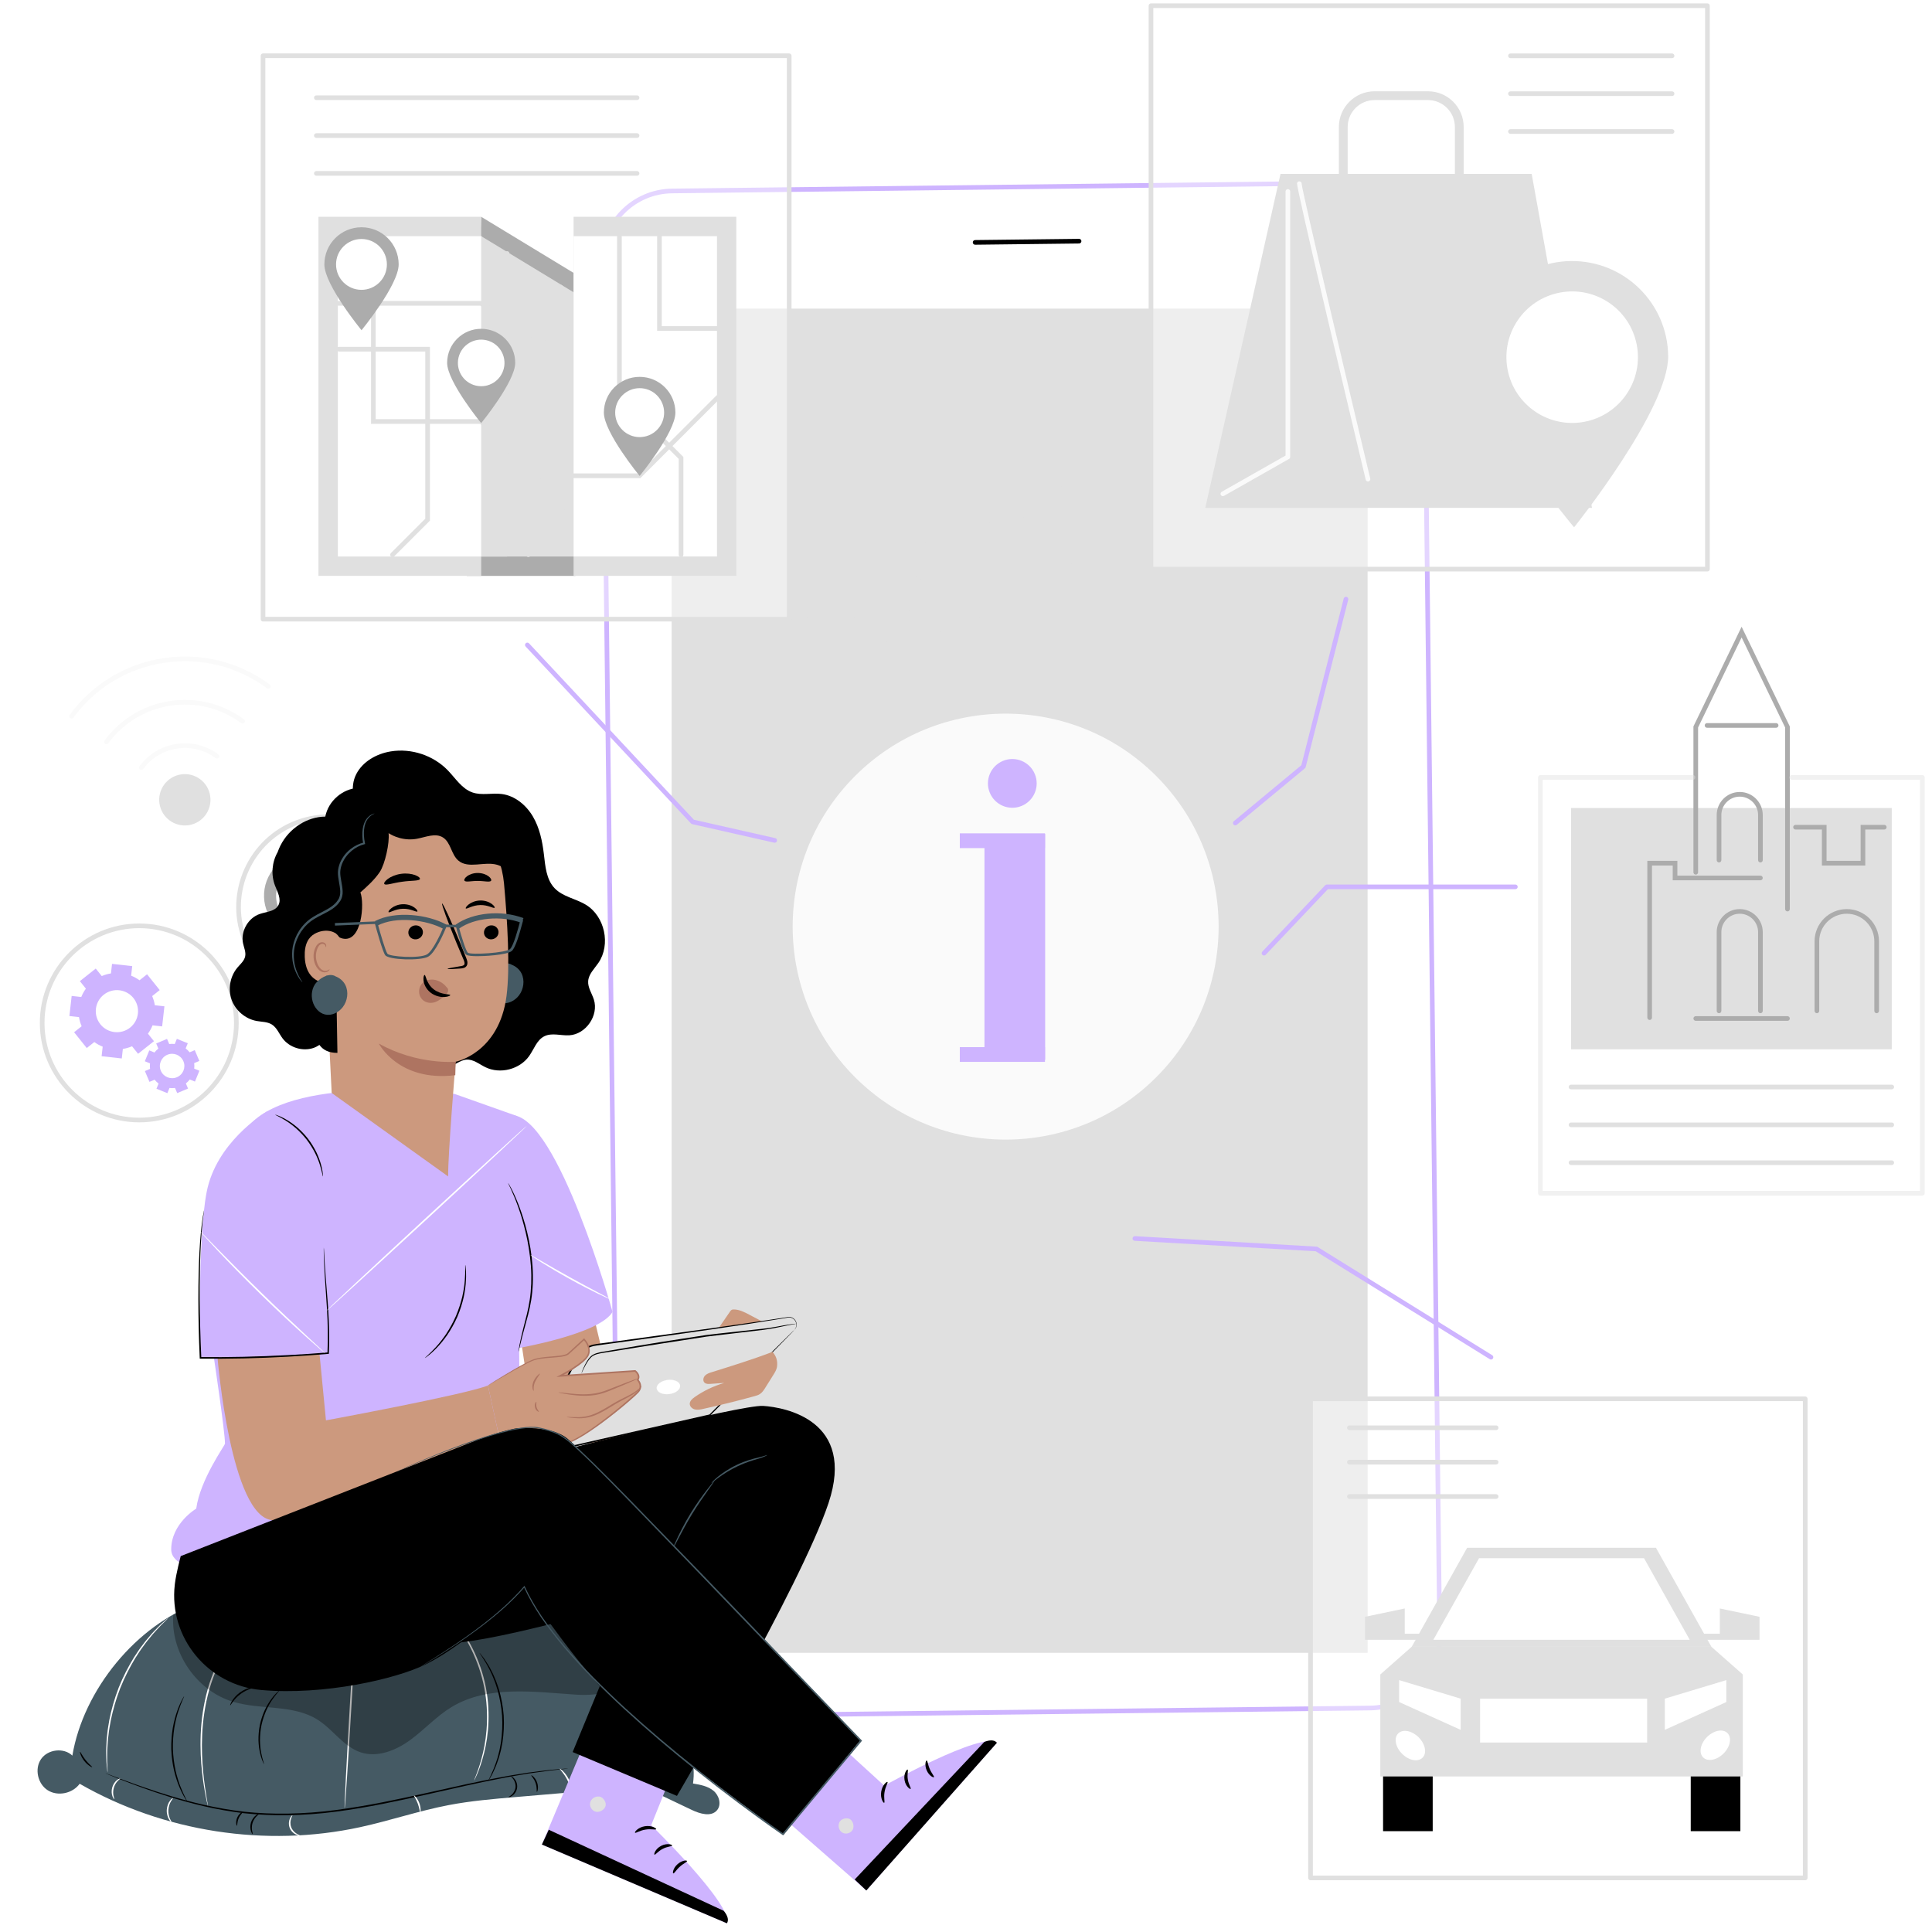
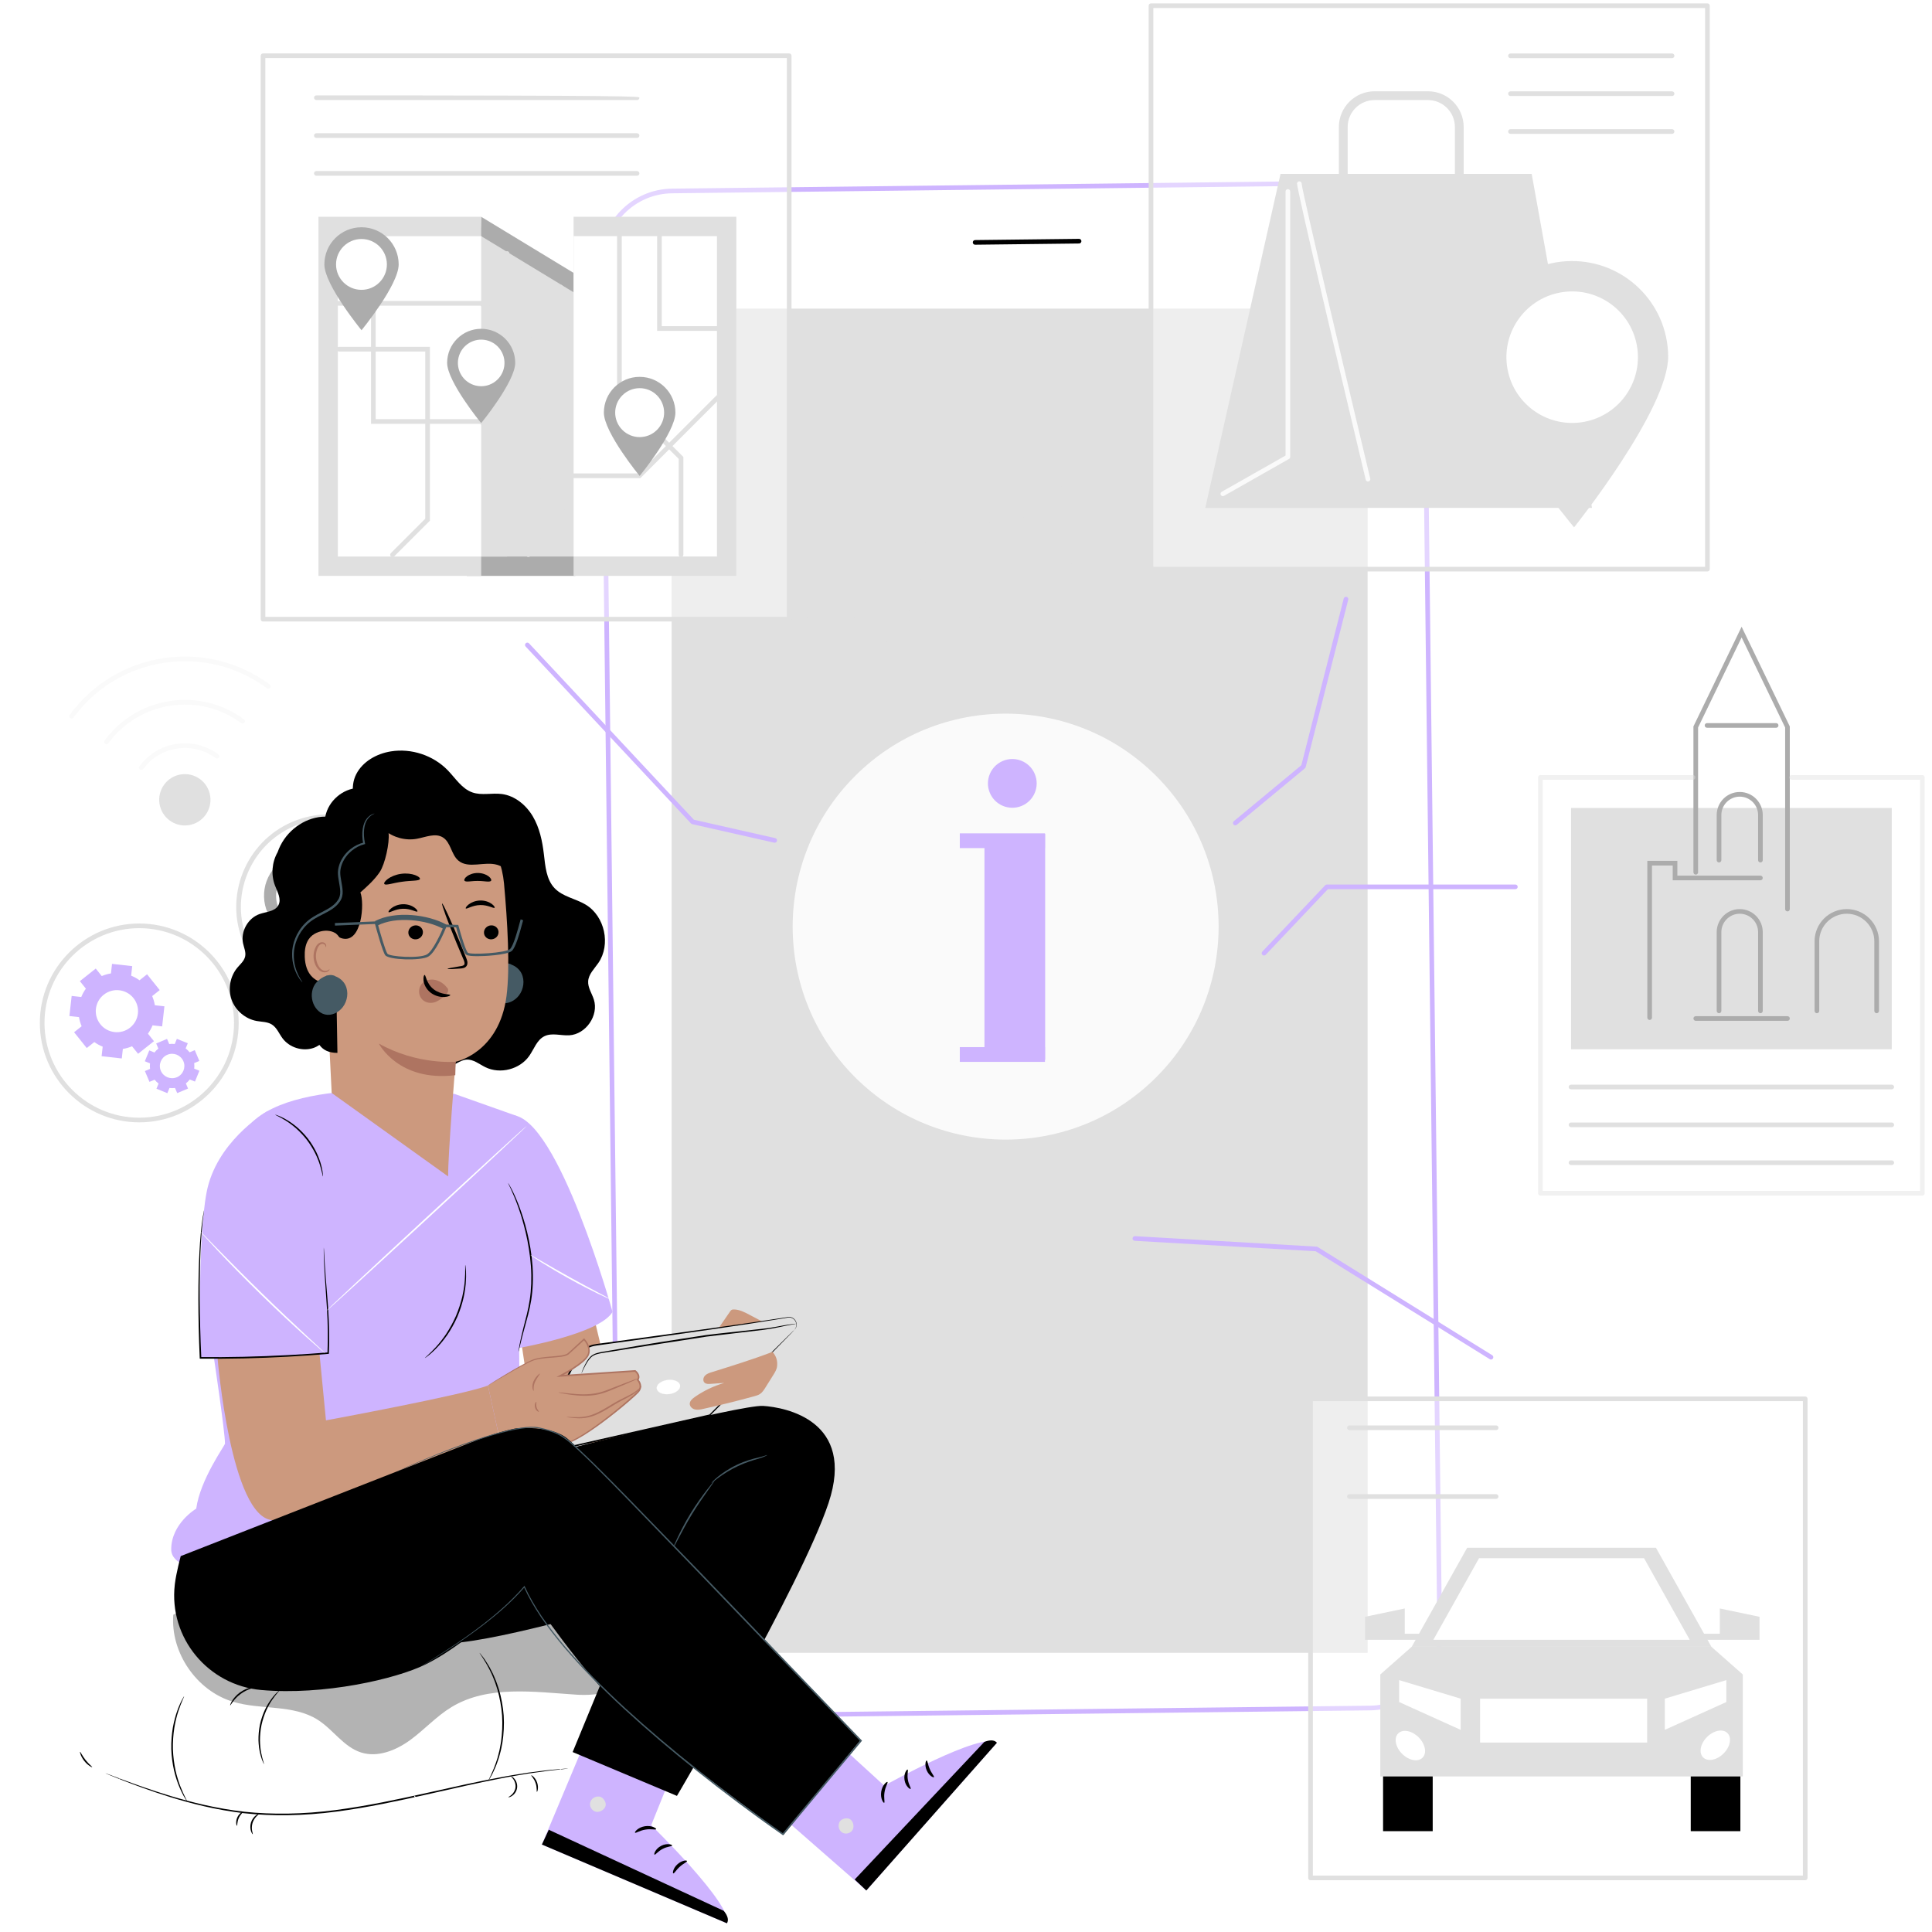
<svg xmlns="http://www.w3.org/2000/svg" width="500" height="500" viewBox="0 0 500 500" fill="none">
  <rect x="0" y="0" width="500" height="500" fill="#333333" stroke="none" />
  <g clip-path="url(#clip0_248_1835)">
    <path d="M500 0H0V500H500V0Z" fill="white" />
    <path d="M281.533 345.689C294.439 345.538 305.024 355.878 305.175 368.783C305.326 381.689 282.292 410.443 282.292 410.443C282.292 410.443 258.59 382.236 258.439 369.331C258.288 356.425 268.627 345.84 281.533 345.689Z" fill="#AE7461" />
    <path d="M296.098 376.242C300.049 368.345 296.85 358.739 288.952 354.788C281.054 350.837 271.449 354.036 267.498 361.934C263.547 369.832 266.746 379.437 274.644 383.388C282.542 387.34 292.147 384.14 296.098 376.242Z" fill="white" />
    <path d="M88.382 258.089C100.985 255.367 108.996 242.943 106.274 230.339C103.553 217.736 91.129 209.725 78.525 212.447C65.921 215.168 57.91 227.592 60.632 240.196C63.353 252.8 75.778 260.811 88.382 258.089Z" fill="white" />
    <path d="M85.109 258.659C75.404 258.659 66.253 252.716 62.654 243.106C58.024 230.739 64.318 216.911 76.685 212.28C89.053 207.649 102.88 213.944 107.512 226.311C112.142 238.678 105.848 252.506 93.481 257.137C90.723 258.169 87.893 258.659 85.109 258.659ZM85.058 211.963C82.414 211.963 79.726 212.428 77.107 213.408C65.363 217.806 59.385 230.939 63.782 242.684C68.18 254.428 81.311 260.407 93.058 256.009C104.803 251.611 110.78 238.478 106.383 226.733C102.966 217.607 94.274 211.963 85.058 211.963Z" fill="#E0E0E0" />
    <path d="M71.291 224.302C67.148 228.729 67.378 235.677 71.805 239.82C76.233 243.963 83.18 243.732 87.324 239.305C91.467 234.878 91.237 227.93 86.809 223.787C82.382 219.644 75.434 219.874 71.291 224.302ZM85.191 237.31C82.194 240.512 77.168 240.679 73.966 237.682C70.763 234.685 70.596 229.659 73.593 226.456C76.59 223.253 81.616 223.087 84.819 226.084C88.022 229.081 88.189 234.107 85.191 237.31Z" fill="#ACACAC" />
    <path d="M96.554 248.013C95.892 248.72 94.784 248.756 94.077 248.095L86.024 240.558C85.317 239.897 85.28 238.789 85.942 238.082C86.603 237.376 87.711 237.339 88.418 238L96.472 245.537C97.178 246.198 97.215 247.307 96.554 248.013Z" fill="#ACACAC" />
    <path d="M75.942 237.541C75.825 237.541 75.707 237.507 75.603 237.437C74.479 236.671 73.631 235.591 73.153 234.313C72.226 231.837 72.867 229.062 74.787 227.243C75.028 227.015 75.41 227.024 75.638 227.266C75.867 227.507 75.857 227.889 75.615 228.118C74.048 229.603 73.525 231.869 74.282 233.891C74.672 234.934 75.364 235.816 76.281 236.44C76.557 236.628 76.628 237.002 76.441 237.277C76.324 237.448 76.135 237.541 75.942 237.541Z" fill="black" />
    <path d="M35.502 292.036C49.38 292.036 60.63 280.786 60.63 266.909C60.63 253.031 49.38 241.781 35.502 241.781C21.625 241.781 10.375 253.031 10.375 266.909C10.375 280.786 21.625 292.036 35.502 292.036Z" fill="white" />
    <path d="M36.042 290.463C21.855 290.463 10.312 278.921 10.312 264.734C10.312 250.546 21.855 239.004 36.042 239.004C50.23 239.004 61.772 250.546 61.772 264.734C61.772 278.921 50.23 290.463 36.042 290.463ZM36.042 240.209C22.519 240.209 11.517 251.211 11.517 264.734C11.517 278.257 22.519 289.258 36.042 289.258C49.565 289.258 60.567 278.257 60.567 264.734C60.567 251.211 49.565 240.209 36.042 240.209Z" fill="#E0E0E0" />
    <path d="M41.336 256.236L38.058 252.146L36.105 253.697C35.428 253.205 34.7 252.807 33.938 252.505L34.217 250.034L28.994 249.449L28.715 251.921C27.905 252.047 27.106 252.274 26.336 252.604L24.778 250.66L20.67 253.922L22.228 255.866C21.734 256.54 21.334 257.266 21.031 258.025L18.548 257.747L17.961 262.946L20.444 263.224C20.57 264.03 20.798 264.826 21.13 265.592L19.177 267.143L22.454 271.233L24.407 269.682C25.084 270.174 25.813 270.572 26.575 270.874L26.296 273.345L31.518 273.93L31.797 271.458C32.607 271.332 33.407 271.105 34.176 270.775L35.734 272.719L39.842 269.456L38.284 267.512C38.778 266.838 39.178 266.113 39.481 265.354L41.964 265.632L42.551 260.433L40.069 260.155C39.942 259.349 39.714 258.553 39.383 257.786L41.336 256.236ZM33.668 265.946C31.307 267.822 27.865 267.436 25.981 265.086C24.097 262.735 24.484 259.309 26.845 257.433C29.207 255.557 32.648 255.943 34.532 258.293C36.416 260.644 36.029 264.07 33.668 265.946Z" fill="#CEB4FF" />
    <path d="M51.589 274.572L50.406 271.776L49.072 272.336C48.772 271.956 48.428 271.619 48.05 271.331L48.597 269.996L45.775 268.852L45.228 270.187C44.757 270.13 44.274 270.132 43.793 270.195L43.23 268.866L40.422 270.044L40.984 271.373C40.602 271.671 40.264 272.014 39.975 272.389L38.634 271.845L37.484 274.655L38.826 275.199C38.769 275.668 38.77 276.148 38.834 276.628L37.499 277.188L38.682 279.983L40.017 279.424C40.317 279.804 40.661 280.141 41.038 280.428L40.492 281.764L43.313 282.908L43.86 281.573C44.332 281.629 44.814 281.628 45.296 281.564L45.858 282.893L48.666 281.716L48.104 280.387C48.486 280.088 48.824 279.746 49.113 279.37L50.454 279.914L51.604 277.105L50.262 276.561C50.319 276.091 50.318 275.611 50.254 275.131L51.589 274.572ZM45.775 278.79C44.161 279.466 42.301 278.712 41.621 277.105C40.941 275.498 41.699 273.647 43.313 272.97C44.927 272.293 46.787 273.047 47.467 274.655C48.146 276.261 47.389 278.113 45.775 278.79Z" fill="#CEB4FF" />
    <path d="M48.83 213.556C52.453 213.007 54.945 209.621 54.395 205.993C53.846 202.365 50.464 199.868 46.841 200.417C43.218 200.965 40.727 204.351 41.276 207.98C41.825 211.608 45.208 214.104 48.83 213.556Z" fill="#E0E0E0" />
    <path d="M36.571 199.276C36.447 199.276 36.322 199.238 36.214 199.159C35.946 198.962 35.889 198.585 36.086 198.317C38.4 195.171 41.799 193.116 45.658 192.532C49.516 191.946 53.372 192.901 56.514 195.22C56.782 195.418 56.839 195.795 56.641 196.063C56.444 196.33 56.067 196.387 55.799 196.19C52.915 194.062 49.374 193.187 45.839 193.723C42.298 194.259 39.18 196.144 37.057 199.031C36.938 199.191 36.756 199.276 36.571 199.276Z" fill="#FAFAFA" />
    <path d="M27.539 192.611C27.415 192.611 27.291 192.573 27.183 192.494C26.915 192.297 26.858 191.92 27.055 191.652C31.144 186.093 37.15 182.463 43.969 181.429C50.788 180.396 57.599 182.083 63.152 186.18C63.419 186.378 63.477 186.755 63.279 187.023C63.081 187.29 62.705 187.347 62.436 187.15C57.142 183.244 50.649 181.635 44.149 182.62C37.65 183.606 31.923 187.067 28.026 192.366C27.907 192.527 27.725 192.611 27.539 192.611Z" fill="#FAFAFA" />
    <path d="M18.524 185.955C18.4 185.955 18.275 185.917 18.167 185.838C17.899 185.641 17.842 185.264 18.039 184.996C23.903 177.025 32.517 171.818 42.295 170.337C52.072 168.852 61.842 171.275 69.804 177.15C70.072 177.348 70.129 177.725 69.931 177.993C69.734 178.26 69.357 178.317 69.089 178.12C61.386 172.435 51.932 170.095 42.475 171.528C33.016 172.961 24.683 177.998 19.01 185.71C18.891 185.871 18.709 185.955 18.524 185.955Z" fill="#FAFAFA" />
    <path d="M178.335 444.7C173.383 444.7 168.717 442.8 165.169 439.335C161.567 435.816 159.551 431.106 159.492 426.071L155.298 67.889C155.176 57.496 163.533 48.941 173.926 48.82L349.931 46.759C350.007 46.758 350.082 46.758 350.157 46.758C355.108 46.758 359.776 48.658 363.324 52.124C366.926 55.643 368.942 60.353 369.001 65.388L373.195 423.569C373.253 428.604 371.348 433.36 367.83 436.962C364.311 440.564 359.601 442.58 354.566 442.639L178.561 444.699C178.486 444.7 178.41 444.7 178.335 444.7ZM350.157 47.963C350.087 47.963 350.016 47.963 349.945 47.964L173.941 50.025C169.228 50.08 164.818 51.967 161.525 55.338C158.231 58.71 156.448 63.163 156.503 67.876L160.697 426.057C160.752 430.77 162.639 435.18 166.01 438.473C169.382 441.766 173.838 443.543 178.548 443.494L354.552 441.433C359.265 441.379 363.674 439.492 366.968 436.12C370.262 432.748 372.045 428.296 371.99 423.583L367.796 65.402C367.741 60.689 365.854 56.279 362.482 52.986C359.161 49.742 354.791 47.963 350.157 47.963Z" fill="#CEB4FF" />
    <path d="M252.36 63.333C252.031 63.333 251.762 63.067 251.758 62.737C251.754 62.404 252.02 62.132 252.353 62.128L279.253 61.812C279.256 61.812 279.258 61.812 279.261 61.812C279.59 61.812 279.859 62.078 279.863 62.408C279.867 62.741 279.601 63.013 279.268 63.017L252.367 63.333C252.365 63.333 252.363 63.333 252.36 63.333Z" fill="black" />
    <path d="M353.933 79.871H173.82V427.745H353.933V79.871Z" fill="#E0E0E0" />
    <path d="M299.234 278.782C320.758 257.258 320.758 222.359 299.234 200.835C277.709 179.31 242.811 179.31 221.286 200.835C199.762 222.359 199.762 257.258 221.286 278.782C242.811 300.307 277.709 300.307 299.234 278.782Z" fill="#FAFAFA" />
    <path opacity="0.44" d="M467.181 362.012H339.156V485.999H467.181V362.012Z" fill="white" />
    <path d="M370.783 457.395H357.938V473.906H370.783V457.395Z" fill="black" />
    <path d="M450.408 457.395H437.562V473.906H450.408V457.395Z" fill="black" />
    <path d="M451.033 459.741H357.219V433.351L365.349 426.18H442.902L451.033 433.351V459.741Z" fill="#E0E0E0" />
    <path d="M442.905 426.183H365.352L379.699 400.562H428.558L442.905 426.183Z" fill="#E0E0E0" />
    <path d="M425.477 403.266H382.773L370.953 424.372H437.296L425.477 403.266Z" fill="white" />
    <path d="M370.006 424.373H353.273V418.425L363.55 416.273V422.816H370.723L370.006 424.373Z" fill="#E0E0E0" />
    <path d="M438.632 424.373H455.364V418.425L445.088 416.273V422.816H437.914L438.632 424.373Z" fill="#E0E0E0" />
    <path d="M426.286 439.613H383.047V450.965H426.286V439.613Z" fill="white" />
    <path d="M368.151 454.895C369.331 453.714 368.879 451.348 367.141 449.611C365.403 447.874 363.036 447.423 361.856 448.604C360.676 449.785 361.128 452.151 362.866 453.888C364.605 455.625 366.971 456.076 368.151 454.895Z" fill="white" />
    <path d="M446.055 453.807C447.793 452.07 448.245 449.704 447.065 448.523C445.885 447.342 443.519 447.793 441.78 449.53C440.042 451.267 439.59 453.633 440.77 454.814C441.951 455.995 444.317 455.544 446.055 453.807Z" fill="white" />
    <path d="M362.094 440.488L378.015 447.682V439.608L362.094 434.812V440.488Z" fill="white" />
    <path d="M446.773 440.488L430.852 447.682V439.608L446.773 434.812V440.488Z" fill="white" />
    <path d="M467.19 486.602H339.165C338.832 486.602 338.562 486.333 338.562 486V362.013C338.562 361.68 338.832 361.41 339.165 361.41H467.19C467.523 361.41 467.792 361.68 467.792 362.013V486C467.792 486.333 467.523 486.602 467.19 486.602ZM339.767 485.398H466.587V362.615H339.767V485.398Z" fill="#E0E0E0" />
    <path d="M387.204 387.904H349.22C348.887 387.904 348.617 387.635 348.617 387.302C348.617 386.969 348.887 386.699 349.22 386.699H387.204C387.537 386.699 387.807 386.969 387.807 387.302C387.807 387.635 387.537 387.904 387.204 387.904Z" fill="#E0E0E0" />
-     <path d="M387.204 379.01H349.22C348.887 379.01 348.617 378.74 348.617 378.407C348.617 378.074 348.887 377.805 349.22 377.805H387.204C387.537 377.805 387.807 378.074 387.807 378.407C387.807 378.74 387.537 379.01 387.204 379.01Z" fill="#E0E0E0" />
    <path d="M387.204 370.111H349.22C348.887 370.111 348.617 369.842 348.617 369.509C348.617 369.176 348.887 368.906 349.22 368.906H387.204C387.537 368.906 387.807 369.176 387.807 369.509C387.807 369.842 387.537 370.111 387.204 370.111Z" fill="#E0E0E0" />
    <path d="M327.126 247.287C326.977 247.287 326.828 247.232 326.712 247.122C326.47 246.893 326.46 246.512 326.689 246.27L342.96 229.102C343.074 228.982 343.232 228.914 343.397 228.914H392.175C392.509 228.914 392.778 229.183 392.778 229.517C392.778 229.85 392.509 230.119 392.175 230.119H343.656L327.563 247.099C327.445 247.224 327.285 247.287 327.126 247.287Z" fill="#CEB4FF" />
    <path d="M385.867 351.843C385.759 351.843 385.649 351.814 385.55 351.753L340.502 323.823L293.669 321.121C293.337 321.102 293.083 320.817 293.103 320.485C293.121 320.153 293.403 319.905 293.739 319.918L340.724 322.629C340.824 322.635 340.922 322.666 341.007 322.719L386.186 350.729C386.468 350.905 386.555 351.276 386.38 351.559C386.266 351.742 386.069 351.843 385.867 351.843Z" fill="#CEB4FF" />
    <path d="M319.689 213.6C319.515 213.6 319.344 213.526 319.225 213.382C319.012 213.125 319.048 212.746 319.303 212.534L336.789 198.037L347.753 154.904C347.834 154.58 348.164 154.385 348.485 154.469C348.807 154.55 349.002 154.878 348.92 155.2L337.907 198.524C337.876 198.647 337.806 198.758 337.709 198.839L320.073 213.46C319.96 213.555 319.824 213.6 319.689 213.6Z" fill="#CEB4FF" />
    <path d="M200.492 218.097C200.448 218.097 200.403 218.092 200.359 218.082L179.133 213.285C179.015 213.258 178.909 213.197 178.826 213.108L136.037 167.323C135.81 167.08 135.823 166.698 136.066 166.471C136.308 166.244 136.691 166.256 136.917 166.5L179.58 212.151L200.624 216.906C200.948 216.98 201.152 217.302 201.079 217.627C201.016 217.907 200.768 218.097 200.492 218.097Z" fill="#CEB4FF" />
    <path d="M289.774 147.864L287.169 147.484C287.121 146.181 286.968 144.897 286.718 143.644L289.162 142.67L285.865 134.393L283.416 135.369C282.728 134.277 281.955 133.242 281.105 132.271L282.738 130.201L275.745 124.682L274.115 126.747C272.984 126.151 271.798 125.638 270.562 125.22L270.941 122.615L262.125 121.332L261.746 123.937C260.442 123.985 259.159 124.138 257.905 124.388L256.931 121.944L248.655 125.241L249.63 127.69C248.539 128.378 247.503 129.151 246.533 130.001L244.463 128.368L238.943 135.361L241.009 136.991C240.412 138.122 239.9 139.308 239.482 140.544L236.877 140.165L235.594 148.981L238.199 149.36C238.247 150.664 238.4 151.947 238.65 153.201L236.206 154.175L239.503 162.451L241.952 161.476C242.64 162.567 243.413 163.603 244.263 164.574L242.629 166.643L249.623 172.163L251.253 170.098C252.383 170.694 253.57 171.206 254.806 171.625L254.426 174.23L263.242 175.513L263.622 172.908C264.925 172.859 266.209 172.706 267.463 172.457L268.436 174.901L276.713 171.604L275.737 169.154C276.828 168.466 277.864 167.694 278.835 166.844L280.904 168.477L286.424 161.484L284.359 159.854C284.955 158.723 285.468 157.537 285.886 156.301L288.49 156.68L289.774 147.864ZM277.216 151.026C275.859 158.64 268.722 163.963 261.037 163.094C252.551 162.135 246.652 154.227 248.151 145.819C249.509 138.205 256.646 132.881 264.331 133.751C272.817 134.71 278.715 142.618 277.216 151.026Z" fill="#E0E0E0" />
    <path d="M237.447 161.69L234.124 156.033L231.426 157.603C230.676 156.871 229.844 156.247 228.955 155.736L229.746 152.724L223.382 151.059L222.591 154.07C221.565 154.08 220.533 154.217 219.52 154.487L217.941 151.798L212.264 155.099L213.843 157.788C213.11 158.534 212.484 159.361 211.971 160.246L208.946 159.454L207.281 165.788L210.307 166.58C210.318 167.602 210.457 168.629 210.729 169.638L208.031 171.208L211.354 176.865L214.052 175.295C214.802 176.026 215.633 176.651 216.523 177.162L215.731 180.174L222.095 181.839L222.887 178.828C223.913 178.818 224.944 178.681 225.957 178.411L227.537 181.1L233.214 177.798L231.635 175.11C232.368 174.364 232.994 173.537 233.506 172.652L236.532 173.444L238.197 167.109L235.171 166.318C235.16 165.296 235.021 164.268 234.749 163.259L237.447 161.69ZM226.197 172.337C222.934 174.235 218.74 173.137 216.83 169.885C214.92 166.633 216.017 162.459 219.281 160.561C222.544 158.664 226.738 159.761 228.648 163.013C230.557 166.264 229.46 170.439 226.197 172.337Z" fill="#E0E0E0" />
    <path opacity="0.44" d="M441.872 1.477H297.867V147.288H441.872V1.477Z" fill="white" />
    <path d="M311.922 131.441H412.007L396.396 45.004H331.396L311.922 131.441Z" fill="#E0E0E0" />
    <path d="M354.033 124.61C353.76 124.61 353.513 124.425 353.447 124.147C348.036 101.45 335.47 48.537 335.674 47.424C335.734 47.097 336.046 46.878 336.376 46.94C336.678 46.996 336.886 47.267 336.868 47.567C337.024 49.74 349.725 103.342 354.619 123.868C354.696 124.192 354.497 124.517 354.173 124.594C354.126 124.605 354.079 124.61 354.033 124.61Z" fill="#FAFAFA" />
    <path d="M316.471 128.402C316.26 128.402 316.057 128.293 315.946 128.097C315.781 127.809 315.883 127.441 316.173 127.276L332.7 117.896V49.552C332.7 49.219 332.969 48.949 333.302 48.949C333.636 48.949 333.905 49.219 333.905 49.552V118.247C333.905 118.464 333.789 118.664 333.6 118.771L316.767 128.325C316.673 128.377 316.571 128.402 316.471 128.402Z" fill="#FAFAFA" />
    <path d="M347.637 50.462C348.265 50.462 348.775 49.953 348.775 49.325V32.871C348.775 29.025 351.904 25.896 355.75 25.896H369.55C373.396 25.896 376.525 29.025 376.525 32.871V49.325C376.525 49.953 377.034 50.462 377.663 50.462C378.291 50.462 378.8 49.953 378.8 49.325V32.871C378.8 27.77 374.65 23.621 369.55 23.621H355.75C350.649 23.621 346.5 27.771 346.5 32.871V49.325C346.5 49.953 347.009 50.462 347.637 50.462Z" fill="#E0E0E0" />
    <path d="M441.881 147.892H297.876C297.543 147.892 297.273 147.623 297.273 147.289V1.477C297.273 1.144 297.543 0.875 297.876 0.875H441.881C442.214 0.875 442.483 1.144 442.483 1.477V147.289C442.483 147.622 442.213 147.892 441.881 147.892ZM298.478 146.687H441.278V2.08H298.478V146.687Z" fill="#E0E0E0" />
    <path d="M406.563 67.56C420.298 67.399 431.562 78.403 431.723 92.137C431.884 105.872 407.37 136.472 407.37 136.472C407.37 136.472 382.147 106.454 381.986 92.72C381.825 78.986 392.829 67.721 406.563 67.56Z" fill="#E0E0E0" />
    <path d="M410.077 109.153C419.308 107.386 425.358 98.469 423.591 89.238C421.823 80.007 412.906 73.957 403.675 75.725C394.444 77.493 388.394 86.409 390.162 95.64C391.93 104.871 400.846 110.921 410.077 109.153Z" fill="white" />
    <path d="M432.728 34.635H390.907C390.574 34.635 390.305 34.365 390.305 34.032C390.305 33.699 390.574 33.43 390.907 33.43H432.728C433.061 33.43 433.331 33.699 433.331 34.032C433.331 34.365 433.061 34.635 432.728 34.635Z" fill="#E0E0E0" />
    <path d="M432.728 24.846H390.907C390.574 24.846 390.305 24.576 390.305 24.243C390.305 23.91 390.574 23.641 390.907 23.641H432.728C433.061 23.641 433.331 23.91 433.331 24.243C433.331 24.576 433.061 24.846 432.728 24.846Z" fill="#E0E0E0" />
    <path d="M432.728 15.049H390.907C390.574 15.049 390.305 14.779 390.305 14.446C390.305 14.113 390.574 13.844 390.907 13.844H432.728C433.061 13.844 433.331 14.113 433.331 14.446C433.331 14.779 433.061 15.049 432.728 15.049Z" fill="#E0E0E0" />
    <path opacity="0.44" d="M204.223 14.43H68.078V160.241H204.223V14.43Z" fill="white" />
    <path d="M148.932 149.034H120.789L124.528 56.102L148.932 70.921V149.034Z" fill="#ACACAC" />
    <path d="M124.533 56.102H82.414V149.034H124.533V56.102Z" fill="#E0E0E0" />
    <path d="M148.443 149.035H190.562V56.103H148.443V149.035Z" fill="#E0E0E0" />
    <path d="M87.438 144.021V61.117H124.543L126.646 63.315L131.246 144.021H87.438Z" fill="white" />
    <path d="M148.935 144.021H124.531V61.117L148.935 75.937V144.021Z" fill="#E0E0E0" />
    <path d="M148.382 93.812C148.275 93.812 148.166 93.784 148.067 93.723L124.28 79.103H87.431C87.097 79.103 86.828 78.834 86.828 78.501C86.828 78.168 87.097 77.898 87.431 77.898H124.621L124.766 77.988L148.698 92.697C148.982 92.871 149.07 93.242 148.896 93.525C148.782 93.71 148.584 93.812 148.382 93.812Z" fill="#E0E0E0" />
    <path d="M148.363 133.848C148.207 133.848 148.051 133.788 147.934 133.669L124.287 109.691H96.023V61.118C96.023 60.785 96.293 60.516 96.626 60.516C96.959 60.516 97.228 60.785 97.228 61.118V108.486H124.79L148.791 132.823C149.025 133.06 149.023 133.441 148.786 133.675C148.668 133.791 148.515 133.848 148.363 133.848Z" fill="#E0E0E0" />
    <path d="M101.584 144.171C101.43 144.171 101.276 144.112 101.158 143.995C100.923 143.759 100.923 143.378 101.158 143.143L110.06 134.241V90.967H87.728C87.394 90.967 87.125 90.697 87.125 90.364C87.125 90.031 87.394 89.762 87.728 89.762H111.264V134.74L102.009 143.995C101.892 144.112 101.738 144.171 101.584 144.171Z" fill="#E0E0E0" />
    <path d="M136.735 144.175C136.402 144.175 136.133 143.906 136.133 143.573V96.953L147.996 83.616C148.217 83.368 148.597 83.345 148.847 83.567C149.095 83.788 149.118 84.169 148.896 84.417L137.338 97.412V143.573C137.338 143.906 137.068 144.175 136.735 144.175Z" fill="#E0E0E0" />
    <path d="M130.633 89.647V65.603C130.633 65.269 130.902 65 131.235 65C131.568 65 131.838 65.269 131.838 65.603V86.739L144.692 73.884C144.928 73.649 145.309 73.649 145.544 73.884C145.78 74.12 145.78 74.501 145.544 74.736L130.633 89.647Z" fill="#E0E0E0" />
    <path d="M185.555 144.021L185.555 61.117L148.449 61.117V144.021H185.555Z" fill="white" />
    <path d="M176.257 144.175C175.924 144.175 175.654 143.906 175.654 143.573V118.771L159.703 102.819V61.118C159.703 60.785 159.973 60.516 160.306 60.516C160.639 60.516 160.908 60.785 160.908 61.118V102.321L176.86 118.272V143.573C176.859 143.906 176.59 144.175 176.257 144.175Z" fill="#E0E0E0" />
    <path d="M165.741 123.728H148.454C148.121 123.728 147.852 123.459 147.852 123.126C147.852 122.793 148.121 122.524 148.454 122.524H165.243L185.348 102.419C185.583 102.183 185.964 102.183 186.2 102.419C186.435 102.654 186.435 103.035 186.2 103.271L165.741 123.728Z" fill="#E0E0E0" />
    <path d="M185.55 85.622H170.062V61.118C170.062 60.785 170.332 60.516 170.665 60.516C170.998 60.516 171.267 60.785 171.267 61.118V84.417H185.55C185.884 84.417 186.153 84.687 186.153 85.02C186.153 85.353 185.884 85.622 185.55 85.622Z" fill="#E0E0E0" />
    <path d="M93.561 58.816C98.871 58.816 103.176 63.121 103.176 68.432C103.176 73.742 93.561 85.461 93.561 85.461C93.561 85.461 83.945 73.742 83.945 68.432C83.945 63.121 88.25 58.816 93.561 58.816Z" fill="#ACACAC" />
    <path d="M93.548 75.01C97.182 75.01 100.127 72.064 100.127 68.431C100.127 64.797 97.182 61.852 93.548 61.852C89.914 61.852 86.969 64.797 86.969 68.431C86.969 72.064 89.914 75.01 93.548 75.01Z" fill="white" />
    <path d="M124.528 85.094C129.393 85.094 133.337 89.038 133.337 93.903C133.337 98.768 124.528 109.505 124.528 109.505C124.528 109.505 115.719 98.768 115.719 93.903C115.719 89.038 119.663 85.094 124.528 85.094Z" fill="#ACACAC" />
    <path d="M130.399 95.31C131.164 92.07 129.158 88.824 125.918 88.059C122.678 87.294 119.431 89.3 118.666 92.54C117.901 95.78 119.908 99.026 123.148 99.791C126.387 100.556 129.634 98.55 130.399 95.31Z" fill="white" />
    <path d="M165.537 97.531C170.649 97.531 174.793 101.675 174.793 106.787C174.793 111.899 165.537 123.179 165.537 123.179C165.537 123.179 156.281 111.899 156.281 106.787C156.281 101.675 160.425 97.531 165.537 97.531Z" fill="#ACACAC" />
    <path d="M170.021 111.267C172.494 108.794 172.494 104.784 170.021 102.311C167.548 99.838 163.538 99.838 161.064 102.311C158.591 104.784 158.591 108.794 161.064 111.267C163.538 113.741 167.548 113.741 170.021 111.267Z" fill="white" />
    <path d="M204.24 160.845H68.071C67.738 160.845 67.469 160.575 67.469 160.242V14.431C67.469 14.098 67.738 13.828 68.071 13.828H204.24C204.573 13.828 204.842 14.098 204.842 14.431V160.242C204.842 160.575 204.573 160.845 204.24 160.845ZM68.673 159.64H203.637V15.033H68.673V159.64Z" fill="#E0E0E0" />
    <path d="M164.875 45.478H81.868C81.535 45.478 81.266 45.209 81.266 44.876C81.266 44.543 81.535 44.273 81.868 44.273H164.875C165.208 44.273 165.477 44.543 165.477 44.876C165.477 45.209 165.208 45.478 164.875 45.478Z" fill="#E0E0E0" />
    <path d="M164.875 35.689H81.868C81.535 35.689 81.266 35.42 81.266 35.087C81.266 34.754 81.535 34.484 81.868 34.484H164.875C165.208 34.484 165.477 34.754 165.477 35.087C165.477 35.42 165.208 35.689 164.875 35.689Z" fill="#E0E0E0" />
-     <path d="M164.875 25.892H81.868C81.535 25.892 81.266 25.623 81.266 25.29C81.266 24.957 81.535 24.688 81.868 24.688H164.875C165.208 24.688 165.477 24.957 165.477 25.29C165.477 25.623 165.208 25.892 164.875 25.892Z" fill="#E0E0E0" />
+     <path d="M164.875 25.892H81.868C81.535 25.892 81.266 25.623 81.266 25.29C81.266 24.957 81.535 24.688 81.868 24.688C165.208 24.688 165.477 24.957 165.477 25.29C165.477 25.623 165.208 25.892 164.875 25.892Z" fill="#E0E0E0" />
    <path d="M264.4 208.571C267.619 207.238 269.147 203.547 267.814 200.328C266.48 197.109 262.79 195.58 259.571 196.914C256.352 198.247 254.823 201.938 256.157 205.157C257.49 208.376 261.18 209.904 264.4 208.571Z" fill="#CEB4FF" />
    <path d="M270.485 215.816H254.781V274.28H270.485V215.816Z" fill="#CEB4FF" />
    <path d="M270.437 215.672H248.398V219.487H270.437V215.672Z" fill="#CEB4FF" />
    <path d="M270.437 270.996H248.398V274.811H270.437V270.996Z" fill="#CEB4FF" />
    <path opacity="0.44" d="M467.84 201.188H497.497V308.82H398.648V201.188H431.007C438.263 202.147 467.84 201.188 467.84 201.188Z" fill="white" />
    <path d="M489.586 271.559V209.109L406.58 209.109V271.559H489.586Z" fill="#E0E0E0" />
    <path d="M489.585 301.506H406.579C406.246 301.506 405.977 301.236 405.977 300.903C405.977 300.57 406.246 300.301 406.579 300.301H489.585C489.918 300.301 490.187 300.57 490.187 300.903C490.187 301.236 489.918 301.506 489.585 301.506Z" fill="#E0E0E0" />
    <path d="M489.585 291.709H406.579C406.246 291.709 405.977 291.439 405.977 291.106C405.977 290.773 406.246 290.504 406.579 290.504H489.585C489.918 290.504 490.187 290.773 490.187 291.106C490.187 291.439 489.918 291.709 489.585 291.709Z" fill="#E0E0E0" />
    <path d="M489.585 281.916H406.579C406.246 281.916 405.977 281.646 405.977 281.313C405.977 280.98 406.246 280.711 406.579 280.711H489.585C489.918 280.711 490.187 280.98 490.187 281.313C490.187 281.646 489.918 281.916 489.585 281.916Z" fill="#E0E0E0" />
    <path d="M462.596 264.189H438.86C438.527 264.189 438.258 263.92 438.258 263.587C438.258 263.254 438.527 262.984 438.86 262.984H462.596C462.929 262.984 463.199 263.254 463.199 263.587C463.199 263.92 462.929 264.189 462.596 264.189Z" fill="#ACACAC" />
    <path d="M462.596 235.871C462.263 235.871 461.994 235.602 461.994 235.269V188.277L450.728 164.968L439.463 188.276V225.746C439.463 226.079 439.193 226.348 438.86 226.348C438.527 226.348 438.258 226.079 438.258 225.746V188.001L438.318 187.876L450.728 162.199L463.199 188.001V235.269C463.199 235.602 462.929 235.871 462.596 235.871Z" fill="#ACACAC" />
    <path d="M459.661 188.346H441.782C441.449 188.346 441.18 188.076 441.18 187.743C441.18 187.41 441.449 187.141 441.782 187.141H459.661C459.994 187.141 460.263 187.41 460.263 187.743C460.263 188.076 459.994 188.346 459.661 188.346Z" fill="#ACACAC" />
    <path d="M426.931 263.963C426.598 263.963 426.328 263.694 426.328 263.361V222.793H434.101V226.615H455.593C455.926 226.615 456.195 226.884 456.195 227.217C456.195 227.55 455.926 227.819 455.593 227.819H432.896V223.998H427.533V263.361C427.533 263.694 427.264 263.963 426.931 263.963Z" fill="#ACACAC" />
    <path d="M455.597 223.2C455.264 223.2 454.994 222.931 454.994 222.598V210.924C454.994 208.302 452.862 206.17 450.24 206.17C447.619 206.17 445.486 208.302 445.486 210.924V222.598C445.486 222.931 445.217 223.2 444.884 223.2C444.551 223.2 444.281 222.931 444.281 222.598V210.924C444.281 207.638 446.954 204.965 450.24 204.965C453.526 204.965 456.199 207.638 456.199 210.924V222.598C456.199 222.93 455.93 223.2 455.597 223.2Z" fill="#ACACAC" />
    <path d="M455.597 262.218C455.264 262.218 454.994 261.949 454.994 261.616V241.228C454.994 238.607 452.862 236.474 450.24 236.474C447.619 236.474 445.486 238.607 445.486 241.228V261.616C445.486 261.949 445.217 262.218 444.884 262.218C444.551 262.218 444.281 261.949 444.281 261.616V241.228C444.281 237.943 446.954 235.27 450.24 235.27C453.526 235.27 456.199 237.943 456.199 241.228V261.616C456.199 261.949 455.93 262.218 455.597 262.218Z" fill="#ACACAC" />
    <path d="M485.676 262.219C485.343 262.219 485.074 261.949 485.074 261.616V243.604C485.074 239.673 481.875 236.474 477.944 236.474C474.013 236.474 470.814 239.673 470.814 243.604V261.616C470.814 261.949 470.545 262.219 470.212 262.219C469.879 262.219 469.609 261.949 469.609 261.616V243.604C469.609 239.009 473.348 235.27 477.944 235.27C482.54 235.27 486.279 239.009 486.279 243.604V261.616C486.279 261.949 486.009 262.219 485.676 262.219Z" fill="#ACACAC" />
-     <path d="M482.733 223.998H471.507V214.681H464.681C464.348 214.681 464.078 214.412 464.078 214.079C464.078 213.746 464.348 213.477 464.681 213.477H472.712V222.793H481.529V213.477H487.652C487.985 213.477 488.254 213.746 488.254 214.079C488.254 214.412 487.985 214.681 487.652 214.681H482.734L482.733 223.998Z" fill="#ACACAC" />
    <path opacity="0.44" d="M497.506 309.423H398.657C398.324 309.423 398.055 309.154 398.055 308.821V201.188C398.055 200.855 398.324 200.586 398.657 200.586H438.158C438.492 200.586 438.761 200.855 438.761 201.188C438.761 201.521 438.492 201.791 438.158 201.791H399.26V308.218H496.904V201.791H463.661C463.328 201.791 463.058 201.521 463.058 201.188C463.058 200.855 463.328 200.586 463.661 200.586H497.506C497.839 200.586 498.108 200.855 498.108 201.188V308.821C498.108 309.154 497.839 309.423 497.506 309.423Z" fill="#E0E0E0" />
    <path d="M208.968 443.984L228.852 462.137C228.852 462.137 254.146 448.007 257.996 451.012L224.195 489.244L193.328 462.234L208.968 443.984Z" fill="#CEB4FF" />
    <path d="M217.222 471.655C216.77 472.574 217.15 473.82 218.049 474.309C218.949 474.798 220.221 474.423 220.688 473.512C221.156 472.602 220.746 471.091 219.797 470.706C218.849 470.32 217.38 470.842 217.144 471.839" fill="#E0E0E0" />
    <path d="M224.2 489.26L221.195 486.416L254.726 450.824C254.726 450.824 256.971 449.777 258 451.029L224.2 489.26Z" fill="black" />
    <path d="M229.685 461.185C229.866 461.356 229.126 462.364 228.914 463.814C228.664 465.257 229.054 466.446 228.829 466.552C228.64 466.693 227.77 465.427 228.058 463.677C228.329 461.924 229.55 460.993 229.685 461.185Z" fill="black" />
    <path d="M234.895 457.978C235.114 458.095 234.717 459.184 234.945 460.517C235.135 461.856 235.848 462.771 235.675 462.95C235.549 463.151 234.342 462.313 234.089 460.652C233.821 458.993 234.713 457.825 234.895 457.978Z" fill="black" />
    <path d="M241.701 459.92C241.591 460.125 240.428 459.56 239.831 458.177C239.222 456.798 239.597 455.56 239.822 455.619C240.069 455.65 240.117 456.702 240.626 457.83C241.107 458.969 241.847 459.718 241.701 459.92Z" fill="black" />
-     <path d="M184.652 463.451C183.191 462.239 181.223 461.884 179.351 461.572C180.772 451.41 173.668 442.126 166.305 434.979C157.054 425.999 146.376 418.021 133.987 414.454C122.794 411.232 110.91 411.79 99.277 412.376C83.375 413.176 67.473 413.977 51.572 414.777C35.3 420.47 21.577 437.35 18.728 454.352C16.505 452.211 12.388 452.703 10.631 455.239C8.873 457.777 9.764 461.699 12.381 463.335C14.998 464.971 18.813 464.139 20.619 461.637C42.355 474.106 68.767 478.186 93.252 472.856C100.919 471.187 108.381 468.639 116.087 467.164C121.807 466.069 127.622 465.573 133.423 465.079C144.347 464.148 155.271 463.219 166.195 462.288C170.465 464.323 174.735 466.359 179.005 468.394C181.138 469.41 184.037 470.288 185.565 468.485C186.793 467.036 186.113 464.662 184.652 463.451Z" fill="#455A64" />
    <path d="M147.061 457.688C147.061 457.695 146.955 457.712 146.747 457.739C146.519 457.766 146.215 457.802 145.826 457.847C144.992 457.935 143.802 458.061 142.281 458.222C140.746 458.418 138.871 458.688 136.695 458.997C134.53 459.377 132.054 459.752 129.343 460.307C123.906 461.347 117.48 462.819 110.338 464.435C103.194 466.034 95.315 467.759 86.921 468.859C78.527 469.958 70.404 470.057 63.108 469.254C55.813 468.394 49.392 466.721 44.098 465.097C38.805 463.448 34.608 461.861 31.723 460.734C30.282 460.166 29.166 459.719 28.414 459.403C28.054 459.25 27.77 459.131 27.559 459.042C27.368 458.958 27.271 458.912 27.273 458.906C27.276 458.899 27.378 458.931 27.576 459.002C27.791 459.082 28.079 459.188 28.446 459.325C29.23 459.62 30.35 460.042 31.782 460.582C34.682 461.662 38.891 463.205 44.184 464.814C49.479 466.398 55.888 468.035 63.153 468.87C70.417 469.647 78.498 469.539 86.868 468.443C95.237 467.346 103.107 465.636 110.253 464.057C117.398 462.463 123.836 461.019 129.287 460.016C132.005 459.478 134.488 459.123 136.66 458.765C138.842 458.477 140.722 458.231 142.262 458.059C143.787 457.932 144.981 457.832 145.818 457.763C146.207 457.734 146.514 457.713 146.743 457.696C146.953 457.683 147.06 457.68 147.061 457.688Z" fill="black" />
    <path d="M65.414 474.694C65.371 474.72 65.138 474.442 64.959 473.893C64.779 473.351 64.691 472.518 64.956 471.662C65.221 470.805 65.764 470.167 66.217 469.821C66.675 469.468 67.024 469.371 67.045 469.417C67.077 469.473 66.788 469.661 66.415 470.043C66.041 470.42 65.593 471.02 65.356 471.785C65.12 472.551 65.151 473.299 65.246 473.821C65.34 474.347 65.471 474.665 65.414 474.694Z" fill="black" />
    <path d="M61.331 472.502C61.229 472.552 60.89 471.529 61.396 470.386C61.889 469.238 62.868 468.79 62.901 468.898C62.97 469 62.207 469.542 61.78 470.554C61.33 471.556 61.452 472.483 61.331 472.502Z" fill="black" />
    <path d="M47.639 438.996C47.719 439.035 46.95 440.437 46.153 442.867C45.958 443.475 45.748 444.142 45.585 444.876C45.385 445.6 45.258 446.393 45.105 447.222C44.854 448.889 44.703 450.742 44.748 452.688C44.815 454.635 45.073 456.476 45.419 458.127C45.62 458.946 45.792 459.73 46.034 460.441C46.239 461.165 46.487 461.818 46.717 462.414C47.653 464.794 48.5 466.148 48.423 466.192C48.398 466.208 48.181 465.874 47.808 465.257C47.616 464.951 47.395 464.569 47.176 464.105C46.953 463.644 46.671 463.13 46.443 462.526C46.192 461.931 45.925 461.275 45.703 460.547C45.444 459.831 45.257 459.039 45.042 458.212C44.67 456.543 44.396 454.676 44.328 452.7C44.282 450.725 44.448 448.846 44.723 447.158C44.889 446.319 45.03 445.519 45.248 444.789C45.428 444.05 45.656 443.38 45.872 442.771C46.066 442.154 46.318 441.626 46.514 441.152C46.706 440.677 46.905 440.283 47.079 439.966C47.416 439.328 47.613 438.983 47.639 438.996Z" fill="black" />
    <path d="M65.948 436.664C65.979 436.793 64.097 437.033 62.293 438.383C60.467 439.702 59.677 441.426 59.563 441.358C59.518 441.338 59.648 440.883 60.037 440.226C60.423 439.572 61.103 438.74 62.044 438.044C62.989 437.353 63.986 436.952 64.725 436.78C65.468 436.603 65.943 436.615 65.948 436.664Z" fill="black" />
    <path d="M68.313 456.529C68.287 456.54 68.162 456.279 67.959 455.795C67.853 455.554 67.734 455.255 67.633 454.896C67.528 454.538 67.384 454.136 67.299 453.672C67.077 452.757 66.934 451.639 66.892 450.394C66.876 449.149 66.977 447.775 67.264 446.363C67.569 444.955 68.03 443.656 68.546 442.522C69.086 441.398 69.666 440.432 70.238 439.685C70.501 439.295 70.796 438.985 71.036 438.699C71.273 438.411 71.502 438.185 71.696 438.007C72.077 437.646 72.295 437.457 72.316 437.478C72.375 437.537 71.529 438.333 70.48 439.857C69.949 440.613 69.407 441.575 68.898 442.683C68.412 443.802 67.973 445.073 67.675 446.449C67.395 447.829 67.285 449.169 67.28 450.388C67.301 451.607 67.409 452.705 67.591 453.612C67.937 455.43 68.392 456.5 68.313 456.529Z" fill="black" />
    <path d="M20.724 453.38C20.841 453.337 21.277 454.396 22.141 455.476C22.993 456.567 23.923 457.235 23.855 457.339C23.807 457.435 22.72 456.893 21.812 455.737C20.896 454.588 20.619 453.404 20.724 453.38Z" fill="black" />
    <path d="M131.556 465.124C131.533 465.059 131.896 464.928 132.341 464.542C132.783 464.168 133.296 463.485 133.411 462.615C133.52 461.744 133.196 460.953 132.864 460.479C132.531 459.994 132.214 459.775 132.252 459.718C132.272 459.676 132.664 459.81 133.098 460.297C133.525 460.768 133.953 461.651 133.827 462.669C133.692 463.686 133.054 464.432 132.522 464.778C131.979 465.139 131.565 465.17 131.556 465.124Z" fill="black" />
    <path d="M138.95 463.731C138.828 463.707 139.033 462.653 138.611 461.458C138.215 460.254 137.407 459.546 137.49 459.452C137.535 459.35 138.56 459.985 139.008 461.323C139.471 462.655 139.048 463.785 138.95 463.731Z" fill="black" />
    <path d="M124.121 427.762C124.144 427.745 124.451 428.128 124.989 428.839C125.266 429.191 125.588 429.631 125.909 430.177C126.238 430.719 126.651 431.316 126.994 432.038C127.177 432.394 127.368 432.767 127.566 433.153C127.761 433.543 127.918 433.97 128.105 434.401C128.496 435.257 128.789 436.219 129.125 437.222C129.713 439.252 130.175 441.541 130.356 443.977C130.506 446.416 130.357 448.747 130.048 450.838C129.851 451.877 129.69 452.87 129.418 453.771C129.291 454.223 129.193 454.668 129.052 455.08C128.908 455.49 128.768 455.884 128.636 456.263C128.393 457.025 128.064 457.672 127.812 458.253C127.567 458.838 127.307 459.318 127.082 459.703C126.644 460.48 126.392 460.902 126.367 460.887C126.276 460.84 127.321 459.155 128.356 456.164C128.48 455.787 128.609 455.394 128.743 454.985C128.874 454.575 128.963 454.134 129.081 453.684C129.336 452.79 129.482 451.807 129.666 450.779C129.95 448.712 130.086 446.412 129.938 444.005C129.759 441.601 129.315 439.342 128.755 437.332C128.434 436.339 128.157 435.385 127.783 434.532C127.605 434.104 127.458 433.679 127.273 433.289C127.085 432.903 126.904 432.531 126.73 432.174C125.3 429.35 124.038 427.821 124.121 427.762Z" fill="black" />
    <path d="M31.101 460.275C31.133 460.336 30.837 460.519 30.467 460.906C30.095 461.29 29.678 461.913 29.452 462.695C29.232 463.479 29.259 464.229 29.373 464.751C29.484 465.276 29.638 465.587 29.579 465.621C29.542 465.648 29.286 465.382 29.088 464.831C28.887 464.286 28.805 463.446 29.049 462.581C29.298 461.717 29.81 461.046 30.267 460.689C30.726 460.324 31.083 460.233 31.101 460.275Z" fill="white" />
    <path d="M43.568 418.712C43.578 418.723 43.473 418.84 43.264 419.052C43.02 419.293 42.715 419.595 42.341 419.964C41.931 420.351 41.44 420.833 40.909 421.433C40.373 422.027 39.726 422.67 39.107 423.463C38.786 423.852 38.452 424.259 38.103 424.682C37.757 425.107 37.437 425.582 37.083 426.055C36.36 426.992 35.697 428.069 34.974 429.183C33.602 431.458 32.251 434.056 31.113 436.905C30.005 439.767 29.223 442.59 28.679 445.19C28.449 446.5 28.201 447.739 28.092 448.917C28.029 449.504 27.939 450.07 27.903 450.618C27.87 451.165 27.838 451.69 27.808 452.193C27.72 453.197 27.755 454.107 27.743 454.907C27.723 455.707 27.755 456.395 27.792 456.958C27.813 457.483 27.831 457.912 27.846 458.255C27.854 458.553 27.851 458.71 27.836 458.711C27.822 458.713 27.797 458.559 27.761 458.263C27.726 457.921 27.682 457.493 27.628 456.968C27.567 456.406 27.511 455.715 27.508 454.911C27.498 454.108 27.441 453.192 27.511 452.18C27.532 451.673 27.556 451.143 27.58 450.593C27.608 450.041 27.689 449.471 27.746 448.878C27.841 447.689 28.077 446.437 28.298 445.116C28.826 442.489 29.604 439.638 30.722 436.751C31.87 433.877 33.242 431.261 34.645 428.979C35.383 427.861 36.062 426.784 36.803 425.848C37.166 425.376 37.494 424.903 37.849 424.48C38.207 424.06 38.551 423.656 38.881 423.27C39.519 422.483 40.184 421.85 40.739 421.269C41.288 420.682 41.799 420.216 42.228 419.845C42.624 419.498 42.948 419.214 43.207 418.988C43.435 418.796 43.559 418.701 43.568 418.712Z" fill="white" />
-     <path d="M72.358 413.95C72.365 413.963 72.181 414.075 71.826 414.274C71.479 414.485 70.931 414.732 70.285 415.153C68.957 415.933 67.115 417.209 65.083 419.063C63.046 420.909 60.889 423.409 58.945 426.482C57.005 429.555 55.322 433.22 54.163 437.253C51.887 445.371 52.064 453.132 52.588 458.59C52.853 461.335 53.188 463.545 53.444 465.066C53.567 465.796 53.666 466.38 53.74 466.819C53.806 467.221 53.833 467.433 53.819 467.436C53.805 467.44 53.75 467.233 53.657 466.836C53.57 466.439 53.426 465.855 53.284 465.095C52.978 463.579 52.598 461.371 52.294 458.62C51.989 455.87 51.792 452.569 51.941 448.905C52.086 445.245 52.621 441.221 53.76 437.138C54.93 433.065 56.641 429.367 58.62 426.276C60.601 423.183 62.803 420.68 64.885 418.844C66.961 417.002 68.844 415.754 70.203 415.013C70.866 414.611 71.429 414.386 71.79 414.199C72.157 414.023 72.353 413.938 72.358 413.95Z" fill="white" />
    <path d="M44.775 465.336C44.822 465.388 44.547 465.666 44.24 466.191C43.931 466.712 43.631 467.51 43.581 468.432C43.536 469.355 43.754 470.179 44.008 470.729C44.26 471.283 44.505 471.588 44.453 471.634C44.422 471.667 44.087 471.427 43.746 470.866C43.403 470.313 43.113 469.416 43.162 468.41C43.215 467.405 43.595 466.542 43.993 466.026C44.391 465.505 44.748 465.3 44.775 465.336Z" fill="white" />
    <path d="M77.566 474.981C77.562 475.028 77.162 475.046 76.588 474.781C76.024 474.527 75.299 473.928 74.955 473C74.617 472.069 74.784 471.144 75.049 470.584C75.316 470.012 75.633 469.767 75.666 469.8C75.72 469.841 75.499 470.144 75.326 470.691C75.151 471.229 75.057 472.048 75.35 472.855C75.647 473.659 76.249 474.222 76.731 474.52C77.216 474.827 77.581 474.915 77.566 474.981Z" fill="white" />
    <path d="M92.467 412.133C92.583 412.14 91.942 424.67 91.036 440.116C90.13 455.568 89.301 468.085 89.185 468.078C89.069 468.071 89.711 455.544 90.617 440.092C91.523 424.645 92.351 412.126 92.467 412.133Z" fill="white" />
    <path d="M108.762 469.047C108.638 469.048 108.582 467.993 108.133 466.801C107.699 465.603 107.055 464.765 107.15 464.685C107.223 464.606 108.058 465.372 108.527 466.656C109.005 467.935 108.869 469.06 108.762 469.047Z" fill="white" />
    <path d="M111.797 413.63C111.807 413.618 111.954 413.726 112.226 413.943C112.493 414.165 112.907 414.471 113.392 414.919C114.387 415.785 115.76 417.126 117.28 418.937C120.324 422.526 123.824 428.269 125.454 435.346C127.086 442.424 126.452 449.121 125.285 453.68C124.711 455.974 124.063 457.78 123.547 458.995C123.307 459.61 123.068 460.066 122.926 460.383C122.776 460.696 122.69 460.857 122.678 460.851C122.665 460.845 122.723 460.673 122.848 460.349C122.966 460.022 123.179 459.558 123.395 458.936C123.863 457.707 124.464 455.898 124.997 453.612C126.082 449.067 126.659 442.441 125.044 435.44C123.432 428.442 120.014 422.737 117.051 419.125C115.571 417.303 114.238 415.939 113.28 415.039C112.814 414.575 112.418 414.25 112.17 414.008C111.917 413.771 111.788 413.641 111.797 413.63Z" fill="white" />
    <path d="M147.967 463.766C147.839 463.784 147.649 462.234 146.777 460.567C145.926 458.888 144.776 457.834 144.864 457.74C144.918 457.651 146.252 458.61 147.15 460.374C148.065 462.131 148.07 463.774 147.967 463.766Z" fill="white" />
    <path d="M164.105 453.863C164.129 453.826 164.575 454.049 165.111 454.639C165.646 455.221 166.21 456.212 166.419 457.415C166.623 458.62 166.42 459.742 166.109 460.469C165.799 461.203 165.453 461.561 165.418 461.535C165.358 461.496 165.608 461.087 165.829 460.369C166.054 459.655 166.195 458.612 166.006 457.486C165.81 456.361 165.33 455.424 164.881 454.826C164.433 454.223 164.061 453.92 164.105 453.863Z" fill="white" />
    <path d="M153.942 425.238C153.97 425.23 154.118 425.608 154.364 426.303C154.615 426.995 154.93 428.014 155.275 429.285C155.968 431.825 156.693 435.409 157.009 439.422C157.317 443.438 157.153 447.092 156.859 449.708C156.714 451.017 156.56 452.072 156.419 452.795C156.283 453.518 156.196 453.916 156.167 453.911C156.138 453.906 156.172 453.5 156.257 452.771C156.348 452.043 156.457 450.987 156.564 449.681C156.78 447.069 156.896 443.443 156.591 439.455C156.278 435.47 155.604 431.905 154.987 429.358C154.68 428.085 154.41 427.057 154.207 426.352C154.011 425.644 153.914 425.247 153.942 425.238Z" fill="white" />
    <g opacity="0.3">
      <path d="M156.149 421.735C125.491 400.613 77.568 401.454 44.845 417.898C44.099 427.709 50.878 437.585 60.303 440.413C67.526 442.581 75.897 441.039 82.256 445.094C86.209 447.615 88.932 452.079 93.391 453.522C97.73 454.925 102.482 453.004 106.165 450.315C109.849 447.626 112.948 444.155 116.849 441.791C126.287 436.069 138.213 437.867 149.226 438.583C154.626 438.934 161.599 437.851 162.821 432.58C163.84 428.175 159.872 424.3 156.149 421.735Z" fill="black" />
    </g>
    <path d="M153.718 340.898L158.53 361.035L168.088 370.362L152.491 373.574C152.491 373.574 141.466 372.265 139.472 369.539C137.477 366.812 134.617 345.155 134.617 345.155L153.718 340.898Z" fill="#CC997E" />
    <path d="M117.691 283.123L133.864 288.851L134.493 365.357C134.493 365.357 111.424 385.476 110.029 385.317C108.634 385.159 52.723 402.862 51.224 406.148C51.224 406.148 44.312 405.088 44.312 400.991C44.312 394.25 50.784 390.431 50.784 390.431C51.803 382.874 58.227 374.056 58.227 373.615C58.227 370.472 55.268 350.755 55.268 350.755C55.268 350.755 54.962 301.297 64.84 290.876C77.116 277.928 117.691 283.123 117.691 283.123Z" fill="#CEB4FF" />
    <path d="M158.525 339.514C158.525 339.514 144.495 289.041 132.57 288.613L133.876 348.936C133.876 348.936 155.232 345.267 158.525 339.514Z" fill="#CEB4FF" />
    <path d="M185.852 343.905C186.752 342.595 188.043 340.721 188.943 339.411C189.042 339.267 189.146 339.118 189.294 339.024C189.481 338.903 189.715 338.884 189.937 338.887C191.345 338.899 192.651 339.572 193.896 340.23C194.989 340.807 196.082 341.384 197.175 341.961C197.267 342.01 197.363 342.06 197.433 342.137C197.663 342.386 197.545 342.817 197.281 343.028C197.018 343.24 196.663 343.291 196.328 343.333C193.038 343.743 189.731 344.01 186.418 344.135C186.198 344.143 185.921 344.113 185.852 343.905Z" fill="#CC997E" />
    <path d="M205.609 344.141L183.678 366.221L136.297 377.007L149.323 351.531C150.285 349.63 152.115 348.325 154.226 348.041C163.847 346.744 191.57 342.971 203.89 340.923C205.706 340.622 206.864 342.795 205.609 344.141Z" fill="#E0E0E0" />
    <path d="M205.609 344.142C205.598 344.133 205.705 344.025 205.849 343.778C205.994 343.538 206.156 343.112 206.068 342.562C205.992 342.029 205.609 341.34 204.841 341.065C204.458 340.918 204.03 340.951 203.559 341.051C203.09 341.129 202.59 341.214 202.062 341.303C197.829 342.012 191.691 342.949 184.1 344.055C176.509 345.161 167.463 346.431 157.415 347.805C156.17 347.991 154.861 348.118 153.626 348.357C152.401 348.648 151.257 349.33 150.406 350.295C149.97 350.776 149.645 351.325 149.349 351.925C149.044 352.522 148.738 353.122 148.43 353.726C147.814 354.932 147.192 356.15 146.565 357.378C144.054 362.292 141.454 367.379 138.791 372.591C138.014 374.112 137.241 375.622 136.483 377.103L136.25 376.803C154.303 372.712 170.762 368.982 183.642 366.062L183.563 366.106C190.307 359.358 195.804 353.859 199.627 350.034C201.531 348.144 203.018 346.668 204.042 345.651C204.542 345.162 204.928 344.784 205.202 344.516C205.465 344.263 205.609 344.142 205.609 344.142C205.609 344.142 205.489 344.286 205.236 344.551C204.971 344.826 204.595 345.215 204.11 345.718C203.101 346.748 201.635 348.245 199.758 350.162C195.958 354.012 190.496 359.545 183.793 366.335L183.76 366.368L183.714 366.379C170.84 369.323 154.389 373.085 136.344 377.212L135.906 377.312L136.111 376.913C136.868 375.431 137.64 373.921 138.418 372.4C141.084 367.19 143.686 362.104 146.199 357.191C146.828 355.964 147.451 354.746 148.068 353.541C148.377 352.939 148.684 352.338 148.99 351.742C149.286 351.143 149.646 350.531 150.107 350.029C151.014 349.004 152.232 348.28 153.535 347.974C154.849 347.722 156.101 347.609 157.364 347.423C167.408 346.045 176.455 344.805 184.059 343.761C191.655 342.693 197.798 341.801 202.037 341.142C202.566 341.06 203.066 340.982 203.537 340.909C203.993 340.817 204.486 340.783 204.884 340.947C205.702 341.256 206.087 341.991 206.153 342.549C206.231 343.127 206.048 343.562 205.888 343.8C205.726 344.045 205.609 344.142 205.609 344.142Z" fill="black" />
    <path d="M169.978 359.353C170.11 360.355 171.564 360.99 173.226 360.771C174.889 360.553 176.13 359.564 175.998 358.562C175.867 357.561 174.412 356.926 172.75 357.145C171.088 357.363 169.847 358.352 169.978 359.353Z" fill="white" />
    <path d="M172.57 360.832C171.183 360.832 170.063 360.231 169.948 359.353C169.882 358.862 170.138 358.359 170.668 357.937C171.194 357.518 171.928 357.228 172.736 357.122C173.542 357.015 174.329 357.105 174.945 357.375C175.566 357.646 175.942 358.065 176.006 358.558C176.072 359.049 175.816 359.552 175.286 359.974C174.76 360.394 174.025 360.683 173.217 360.789C172.997 360.818 172.782 360.832 172.57 360.832ZM173.393 357.119C173.18 357.119 172.962 357.133 172.741 357.162C171.941 357.268 171.214 357.554 170.693 357.969C170.175 358.382 169.924 358.871 169.987 359.349C170.117 360.337 171.567 360.964 173.213 360.75C174.013 360.644 174.741 360.358 175.262 359.942C175.78 359.53 176.03 359.04 175.968 358.562C175.905 358.086 175.537 357.676 174.929 357.412C174.487 357.219 173.956 357.119 173.393 357.119Z" fill="white" />
    <path d="M150.455 355.499C150.441 355.494 150.499 355.294 150.637 354.925C150.777 354.556 150.993 354.016 151.326 353.343C151.671 352.68 152.081 351.841 152.853 351.061C153.669 350.271 154.949 350.011 156.25 349.796C161.519 348.898 168.791 347.633 176.859 346.417C178.875 346.106 180.843 345.803 182.745 345.51C184.652 345.267 186.499 345.081 188.255 344.88C191.759 344.496 194.918 344.151 197.59 343.859C200.229 343.562 202.345 343.058 203.823 342.84C204.562 342.72 205.138 342.641 205.53 342.604C205.923 342.565 206.131 342.559 206.131 342.573C206.133 342.589 205.929 342.623 205.542 342.688C205.154 342.752 204.585 342.856 203.852 343.001C202.383 343.268 200.29 343.815 197.62 344.155C194.953 344.472 191.8 344.847 188.302 345.264C186.549 345.476 184.705 345.67 182.799 345.919C180.9 346.214 178.933 346.52 176.919 346.833C168.861 348.047 161.578 349.267 156.297 350.09C154.992 350.284 153.769 350.526 153.012 351.234C152.268 351.952 151.829 352.777 151.47 353.42C151.118 354.074 150.877 354.602 150.714 354.96C150.553 355.314 150.469 355.504 150.455 355.499Z" fill="black" />
    <path d="M126.281 358.557C126.281 358.557 135.016 353.154 137.838 352.025C140.661 350.896 145.854 351.46 147.095 350.331C148.337 349.203 151.159 346.605 151.159 346.605C151.159 346.605 153.417 348.976 151.95 351.122C150.482 353.267 144.95 356.086 144.95 356.086L164.368 354.799C164.368 354.799 165.835 355.863 165.045 357.105C165.045 357.105 166.415 358.572 165.279 360.04C164.142 361.508 150.334 373.217 146.005 373.572C141.676 373.926 129.126 371.615 129.126 371.615L126.281 358.557Z" fill="#CC997E" />
    <path d="M82.691 350.371L84.358 367.587C84.358 367.587 120.223 360.973 126.277 358.565L129.123 371.623C129.123 371.623 81.334 394.081 70.534 393.413C59.735 392.746 56.312 351.571 56.312 351.571L82.691 350.371Z" fill="#CC997E" />
    <path d="M144.5 360.356C144.51 360.292 145.702 360.45 147.626 360.65C149.537 360.821 152.247 361.082 155.092 360.388C156.506 360.032 157.799 359.471 158.997 359.008C160.166 358.554 161.236 358.139 162.174 357.775C163.081 357.43 163.817 357.158 164.329 356.978C164.842 356.799 165.13 356.713 165.142 356.739C165.152 356.766 164.885 356.903 164.391 357.13C163.897 357.356 163.178 357.67 162.285 358.051C161.358 358.439 160.299 358.882 159.142 359.366C157.957 359.847 156.656 360.426 155.194 360.794C152.251 361.511 149.504 361.19 147.591 360.944C146.628 360.81 145.853 360.671 145.321 360.565C144.788 360.459 144.495 360.385 144.5 360.356Z" fill="#AE7461" />
    <path d="M146.656 366.717C146.66 366.637 147.877 366.783 149.82 366.756C150.79 366.729 151.938 366.59 153.141 366.161C154.349 365.748 155.601 365.087 156.881 364.326C158.162 363.567 159.376 362.805 160.543 362.216C161.705 361.629 162.762 361.146 163.597 360.651C165.297 359.688 166.006 358.667 166.06 358.717C166.078 358.729 165.931 359 165.565 359.419C165.198 359.835 164.589 360.374 163.752 360.904C162.919 361.443 161.862 361.959 160.721 362.559C159.581 363.157 158.385 363.922 157.093 364.688C155.805 365.454 154.518 366.122 153.264 366.528C152.013 366.952 150.809 367.066 149.823 367.054C148.832 367.044 148.041 366.947 147.496 366.878C146.953 366.803 146.654 366.746 146.656 366.717Z" fill="#AE7461" />
    <path d="M138.105 359.942C138.058 359.963 137.885 359.714 137.811 359.242C137.733 358.775 137.799 358.097 138.095 357.439C138.39 356.781 138.804 356.283 139.12 355.957C139.44 355.63 139.669 355.464 139.711 355.501C139.823 355.592 139.038 356.421 138.479 357.609C138.212 358.206 138.11 358.794 138.108 359.221C138.1 359.65 138.164 359.921 138.105 359.942Z" fill="#AE7461" />
    <path d="M139.464 365.349C139.437 365.394 139.26 365.358 139.038 365.181C138.816 365.008 138.573 364.679 138.461 364.257C138.35 363.836 138.4 363.428 138.506 363.169C138.613 362.905 138.748 362.786 138.794 362.812C138.899 362.868 138.669 363.452 138.866 364.15C139.04 364.854 139.528 365.248 139.464 365.349Z" fill="#AE7461" />
    <path d="M129.125 371.618C129.126 371.612 129.2 371.619 129.343 371.638C129.507 371.662 129.716 371.693 129.979 371.733C130.563 371.823 131.383 371.95 132.431 372.112C134.568 372.427 137.676 372.922 141.581 373.287C142.557 373.363 143.585 373.45 144.654 373.456C144.922 373.462 145.192 373.464 145.463 373.446C145.734 373.432 146.013 373.44 146.272 373.361C146.807 373.284 147.327 373.056 147.861 372.847C149.96 371.886 152.043 370.478 154.196 368.952C156.343 367.41 158.545 365.691 160.786 363.829C161.901 362.893 163.039 361.932 164.143 360.904C164.665 360.371 165.309 359.897 165.471 359.215C165.654 358.546 165.355 357.787 164.895 357.249L164.791 357.126L164.872 356.998C165.069 356.685 165.135 356.303 164.995 355.935C164.861 355.571 164.568 355.222 164.247 354.971L164.382 355.01C162.033 355.167 159.562 355.331 157.051 355.498C152.888 355.772 148.835 356.038 144.964 356.293L144.012 356.356L144.858 355.907C146.98 354.781 149.029 353.587 150.734 352.138C151.155 351.773 151.54 351.376 151.834 350.94C152.123 350.505 152.267 349.994 152.253 349.482C152.218 348.456 151.676 347.48 151.026 346.736L151.284 346.745C150.504 347.457 149.739 348.155 148.992 348.837C148.618 349.178 148.248 349.515 147.883 349.848C147.513 350.16 147.194 350.563 146.687 350.77C145.734 351.141 144.782 351.179 143.87 351.276C142.957 351.352 142.072 351.406 141.219 351.491C140.366 351.577 139.544 351.688 138.775 351.881C138.006 352.066 137.312 352.398 136.644 352.724C135.314 353.388 134.116 354.056 133.036 354.661C130.88 355.88 129.202 356.872 128.054 357.545C127.496 357.87 127.06 358.125 126.741 358.311C126.604 358.388 126.493 358.451 126.401 358.502C126.324 358.544 126.284 358.564 126.281 358.559C126.279 358.555 126.314 358.527 126.386 358.477C126.474 358.419 126.579 358.348 126.711 358.26C127.022 358.063 127.449 357.792 127.994 357.446C129.123 356.741 130.785 355.72 132.928 354.472C134.002 353.852 135.193 353.169 136.526 352.488C137.192 352.154 137.907 351.805 138.704 351.606C139.495 351.4 140.329 351.281 141.188 351.189C142.047 351.096 142.935 351.035 143.843 350.954C144.74 350.857 145.703 350.799 146.551 350.458C146.953 350.304 147.274 349.916 147.649 349.59C148.013 349.255 148.381 348.917 148.753 348.574C149.497 347.888 150.259 347.187 151.035 346.472L151.175 346.344L151.294 346.48C152.004 347.292 152.581 348.297 152.634 349.472C152.655 350.053 152.487 350.653 152.161 351.146C151.834 351.634 151.428 352.05 150.994 352.43C149.239 353.928 147.193 355.123 145.045 356.269L144.939 355.883C148.81 355.625 152.862 355.354 157.025 355.076C159.536 354.91 162.007 354.748 164.356 354.593L164.435 354.587L164.492 354.632C164.887 354.943 165.204 355.318 165.385 355.792C165.574 356.265 165.478 356.828 165.222 357.216L165.198 356.965C165.74 357.602 166.087 358.461 165.868 359.314C165.759 359.724 165.53 360.107 165.247 360.379C164.978 360.682 164.695 360.925 164.42 361.196C163.302 362.232 162.16 363.191 161.038 364.128C158.785 365.988 156.571 367.704 154.407 369.242C152.236 370.767 150.141 372.168 147.989 373.137C147.437 373.35 146.904 373.581 146.319 373.663C146.033 373.742 145.753 373.731 145.475 373.744C145.196 373.76 144.923 373.757 144.652 373.748C143.568 373.734 142.538 373.638 141.558 373.552C137.643 373.15 134.541 372.613 132.409 372.252C131.365 372.06 130.549 371.91 129.968 371.803C129.708 371.749 129.5 371.706 129.339 371.672C129.196 371.644 129.124 371.625 129.125 371.618Z" fill="#AE7461" />
    <path d="M199.934 349.859C195.065 351.731 189.077 353.6 184.205 355.115C183.566 355.314 182.895 355.531 182.438 356.023C181.982 356.513 181.845 357.37 182.331 357.831C182.718 358.199 183.32 358.184 183.852 358.147C185.047 358.063 186.242 357.979 187.436 357.895C184.706 358.689 182.106 359.934 179.775 361.565C179.154 362 178.49 362.58 178.508 363.338C178.525 364.047 179.176 364.612 179.866 364.772C180.557 364.931 181.278 364.781 181.97 364.628C186.407 363.646 190.819 362.553 195.201 361.348C195.71 361.208 196.228 361.063 196.669 360.773C197.287 360.368 197.698 359.723 198.089 359.098C198.771 358.01 199.453 356.924 200.134 355.836C200.571 355.138 201.021 354.408 201.108 353.588C201.267 352.121 200.892 350.983 199.934 349.859Z" fill="#CC997E" />
    <path d="M84.098 323.589L69.566 288.613L69.237 287.551C67.963 288.318 55.949 295.798 53.485 308.487C51.022 321.176 51.891 351.415 51.891 351.415L84.36 350.368L84.098 323.589Z" fill="#CEB4FF" />
    <path d="M52.788 313.27C52.795 313.27 52.792 313.335 52.779 313.459C52.762 313.604 52.741 313.785 52.715 314.011C52.661 314.496 52.545 315.209 52.448 316.138C52.258 317.998 52.009 320.707 51.875 324.11C51.59 330.913 51.594 340.472 52.096 351.408L51.895 351.213C55.435 351.245 59.167 351.228 63 351.138C70.925 350.962 78.406 350.533 84.913 350.011L84.742 350.189C85.117 342.068 84.325 335.242 84.064 330.444C83.909 328.043 83.83 326.148 83.799 324.852C83.791 324.225 83.785 323.733 83.781 323.372C83.781 323.036 83.786 322.862 83.796 322.862C83.807 322.862 83.821 323.036 83.841 323.37C83.86 323.731 83.885 324.222 83.917 324.847C83.986 326.14 84.1 328.031 84.287 330.428C84.612 335.216 85.459 342.045 85.117 350.206L85.11 350.371L84.945 350.384C78.433 350.935 70.945 351.38 63.01 351.556C59.172 351.646 55.435 351.659 51.89 351.62L51.697 351.618L51.689 351.426C51.206 340.473 51.256 330.907 51.612 324.096C51.783 320.69 52.071 317.977 52.307 316.12C52.427 315.192 52.566 314.48 52.643 313.998C52.684 313.775 52.717 313.595 52.743 313.452C52.767 313.331 52.782 313.269 52.788 313.27Z" fill="black" />
    <path d="M71.227 288.481C71.238 288.454 71.519 288.548 72.022 288.741C72.275 288.834 72.58 288.958 72.92 289.134C73.261 289.307 73.662 289.483 74.07 289.741C74.912 290.212 75.857 290.874 76.838 291.691C77.803 292.527 78.795 293.53 79.704 294.692C80.6 295.866 81.32 297.078 81.886 298.223C82.43 299.379 82.831 300.46 83.075 301.394C83.221 301.854 83.291 302.285 83.371 302.659C83.456 303.032 83.499 303.359 83.525 303.628C83.586 304.163 83.605 304.458 83.576 304.462C83.496 304.474 83.358 303.292 82.79 301.478C82.513 300.57 82.091 299.519 81.539 298.394C80.965 297.28 80.25 296.099 79.373 294.948C78.481 293.809 77.519 292.819 76.585 291.984C75.636 291.166 74.726 290.492 73.916 289.995C72.304 288.988 71.195 288.556 71.227 288.481Z" fill="black" />
    <path d="M131.486 306.125C131.499 306.118 131.584 306.252 131.735 306.512C131.882 306.775 132.112 307.156 132.37 307.666C132.894 308.683 133.598 310.185 134.33 312.098C135.775 315.918 137.364 321.412 137.821 327.665C138.039 330.789 137.903 333.787 137.476 336.469C137.054 339.155 136.343 341.494 135.809 343.461C135.261 345.426 134.857 347.026 134.605 348.138C134.486 348.657 134.389 349.081 134.31 349.419C134.24 349.711 134.196 349.864 134.182 349.861C134.167 349.859 134.183 349.701 134.227 349.404C134.273 349.106 134.335 348.667 134.444 348.105C134.648 346.98 135.009 345.363 135.521 343.385C136.02 341.405 136.697 339.068 137.092 336.41C137.493 333.757 137.617 330.788 137.401 327.695C136.948 321.498 135.417 316.026 134.05 312.202C133.357 310.287 132.699 308.774 132.222 307.74C131.994 307.259 131.808 306.866 131.658 306.553C131.534 306.279 131.473 306.132 131.486 306.125Z" fill="black" />
    <path d="M120.416 327.379C120.445 327.377 120.492 327.756 120.553 328.446C120.589 328.792 120.619 329.215 120.614 329.708C120.613 330.2 120.639 330.763 120.585 331.382C120.536 332.623 120.343 334.094 120.004 335.703C119.636 337.305 119.107 339.039 118.361 340.785C117.596 342.524 116.691 344.096 115.773 345.459C114.83 346.806 113.888 347.953 113.015 348.837C112.601 349.3 112.172 349.665 111.813 350.002C111.457 350.343 111.127 350.61 110.851 350.82C110.305 351.248 109.996 351.472 109.978 351.449C109.924 351.383 111.141 350.448 112.799 348.634C113.635 347.734 114.54 346.582 115.453 345.243C116.342 343.886 117.222 342.332 117.977 340.619C118.712 338.897 119.245 337.193 119.628 335.618C119.982 334.036 120.204 332.588 120.291 331.363C120.481 328.912 120.331 327.385 120.416 327.379Z" fill="black" />
    <path d="M84.204 350.273C84.194 350.284 84.067 350.19 83.834 349.999C83.568 349.776 83.236 349.496 82.827 349.152C81.958 348.411 80.716 347.32 79.195 345.957C76.151 343.232 72.007 339.399 67.544 335.047C63.081 330.692 59.146 326.645 56.346 323.671C54.946 322.183 53.824 320.969 53.062 320.119C52.708 319.719 52.419 319.394 52.19 319.133C51.994 318.905 51.896 318.781 51.907 318.77C51.918 318.76 52.036 318.866 52.252 319.075C52.497 319.321 52.804 319.629 53.181 320.007C54.019 320.865 55.164 322.036 56.56 323.465C59.414 326.385 63.379 330.396 67.838 334.747C72.296 339.095 76.404 342.959 79.395 345.739C80.858 347.099 82.058 348.214 82.937 349.031C83.323 349.398 83.639 349.698 83.89 349.937C84.106 350.146 84.213 350.262 84.204 350.273Z" fill="white" />
    <path d="M136.306 291.399C136.385 291.484 124.827 302.282 110.496 315.512C96.159 328.748 84.477 339.405 84.399 339.32C84.32 339.235 95.875 328.44 110.211 315.204C124.543 301.973 136.228 291.314 136.306 291.399Z" fill="white" />
    <path d="M157.9 336.215C157.887 336.241 157.58 336.12 157.034 335.88C156.487 335.639 155.704 335.274 154.745 334.808C152.824 333.878 150.2 332.532 147.351 330.954C144.503 329.374 141.971 327.861 140.164 326.726C139.26 326.159 138.536 325.689 138.042 325.352C137.548 325.017 137.282 324.82 137.298 324.795C137.313 324.771 137.608 324.921 138.128 325.214C138.723 325.555 139.454 325.976 140.317 326.472C142.161 327.541 144.71 329.011 147.554 330.588C150.397 332.163 152.995 333.547 154.879 334.544C155.757 335.013 156.501 335.411 157.105 335.734C157.63 336.019 157.913 336.19 157.9 336.215Z" fill="white" />
    <path d="M94.387 210.246C91.256 208.257 90.499 203.646 92.196 200.349C93.892 197.051 97.494 195.048 101.156 194.458C106.455 193.602 112.123 195.481 115.863 199.331C117.884 201.412 119.521 204.127 122.261 205.081C124.67 205.919 127.334 205.162 129.863 205.49C133.253 205.929 136.159 208.34 137.897 211.283C139.636 214.227 140.353 217.659 140.755 221.054C141.124 224.17 141.367 227.59 143.528 229.863C145.637 232.081 148.966 232.551 151.588 234.128C156.52 237.096 158.119 244.447 154.865 249.196C153.827 250.709 152.337 252.097 152.217 253.929C152.107 255.601 153.188 257.089 153.694 258.688C154.997 262.8 151.63 267.686 147.324 267.934C145.149 268.059 142.82 267.212 140.87 268.184C138.934 269.15 138.213 271.484 136.975 273.258C134.539 276.748 129.444 278.064 125.623 276.191C124.024 275.406 122.513 274.111 120.735 274.231C118.961 274.351 117.565 275.865 115.82 276.203C113.536 276.645 111.366 274.962 110.007 273.072C108.649 271.183 107.702 268.956 105.963 267.411C103.687 265.385 100.488 264.885 97.607 263.893C91.248 261.704 85.934 256.657 83.42 250.419C80.906 244.182 81.233 236.86 84.296 230.872" fill="black" />
    <path d="M127.523 251.191C128.173 250.49 129.107 249.836 130.064 249.519L129.87 249.507C130.049 249.458 130.232 249.437 130.415 249.414C131.116 249.249 131.811 249.284 132.401 249.66L132.382 249.658C133.47 250.059 134.429 250.856 134.953 251.896C135.866 253.706 135.527 256.017 134.298 257.63C133.23 259.03 131.392 259.95 129.68 259.534C128.107 259.152 126.94 257.725 126.495 256.169C126.006 254.467 126.318 252.49 127.523 251.191Z" fill="#455A64" />
    <path d="M130.435 228.609C129.627 219.784 123.462 209.104 114.679 210.285L87.37 218.02C84.702 218.379 82.752 220.719 82.881 223.408L85.841 282.863L115.981 304.459C115.891 299.103 117.918 274.73 117.923 274.779C117.923 274.779 129.164 272.583 131.086 257.779C132.043 250.419 131.334 238.414 130.435 228.609Z" fill="#CC997E" />
    <path d="M129.019 241.136C129.083 242.134 128.291 243.009 127.251 243.095C126.213 243.18 125.318 242.444 125.254 241.447C125.19 240.449 125.982 239.573 127.019 239.487C128.06 239.4 128.955 240.139 129.019 241.136Z" fill="black" />
    <path d="M127.996 234.931C127.769 235.184 126.307 234.166 124.273 234.228C122.242 234.262 120.779 235.351 120.551 235.108C120.439 235.001 120.666 234.549 121.302 234.058C121.928 233.569 123.006 233.079 124.273 233.048C125.541 233.019 126.619 233.456 127.245 233.916C127.883 234.377 128.108 234.817 127.996 234.931Z" fill="black" />
    <path d="M109.448 241.141C109.511 242.138 108.72 243.014 107.68 243.099C106.642 243.185 105.747 242.448 105.683 241.451C105.62 240.454 106.412 239.577 107.45 239.491C108.489 239.405 109.384 240.144 109.448 241.141Z" fill="black" />
    <path d="M108.012 235.892C107.784 236.145 106.321 235.127 104.289 235.189C102.257 235.223 100.794 236.312 100.566 236.069C100.455 235.962 100.678 235.511 101.318 235.019C101.944 234.529 103.022 234.04 104.289 234.009C105.556 233.98 106.635 234.417 107.261 234.876C107.898 235.338 108.124 235.778 108.012 235.892Z" fill="black" />
    <path d="M115.831 250.747C115.818 250.632 117.076 250.377 119.117 250.057C119.635 249.989 120.123 249.872 120.2 249.515C120.312 249.136 120.079 248.583 119.81 247.985C119.286 246.742 118.738 245.44 118.162 244.075C115.869 238.505 114.193 233.92 114.419 233.829C114.644 233.739 116.685 238.18 118.978 243.749C119.53 245.123 120.059 246.433 120.562 247.686C120.776 248.27 121.133 248.93 120.889 249.716C120.76 250.108 120.387 250.4 120.057 250.499C119.727 250.611 119.435 250.624 119.178 250.647C117.121 250.817 115.841 250.862 115.831 250.747Z" fill="black" />
    <path d="M117.925 274.774C117.925 274.774 108.029 275.695 98.039 270.07C98.039 270.07 103.115 280.057 117.825 278.259L117.925 274.774Z" fill="#AE7461" />
    <path d="M115.672 255.588C114.648 254.225 113.017 253.418 111.49 253.52C110.431 253.59 109.407 254.111 108.856 255.053C108.305 255.994 108.311 257.374 108.999 258.338C109.773 259.424 111.191 259.742 112.333 259.431C113.474 259.12 114.399 258.306 115.275 257.494C115.516 257.27 115.764 257.034 115.897 256.715C116.03 256.396 116.022 255.969 115.788 255.686" fill="#AE7461" />
    <path d="M109.886 252.321C110.217 252.292 110.284 254.5 112.218 256.013C114.148 257.531 116.495 257.216 116.52 257.524C116.555 257.662 116.009 257.968 115.016 258.023C114.043 258.084 112.612 257.811 111.428 256.886C110.248 255.958 109.716 254.69 109.615 253.786C109.504 252.867 109.735 252.313 109.886 252.321Z" fill="black" />
    <path d="M108.677 227.483C108.493 228.041 106.454 227.837 104.077 228.193C101.692 228.5 99.787 229.253 99.457 228.766C99.309 228.533 99.629 228.003 100.392 227.446C101.148 226.889 102.364 226.346 103.792 226.147C105.22 225.949 106.537 226.139 107.417 226.468C108.303 226.797 108.756 227.219 108.677 227.483Z" fill="black" />
    <path d="M127.092 227.933C126.747 228.405 125.333 227.966 123.648 227.991C121.961 227.957 120.545 228.39 120.203 227.916C120.052 227.686 120.264 227.217 120.875 226.762C121.477 226.309 122.494 225.923 123.653 225.926C124.812 225.93 125.827 226.32 126.426 226.776C127.035 227.233 127.244 227.704 127.092 227.933Z" fill="black" />
    <path d="M140.368 225.512C139.681 223.303 138.418 221.197 136.481 219.935C135.419 219.243 134.186 218.821 133.199 218.025C131.07 216.306 130.576 213.314 129.262 210.914C127.567 207.82 124.292 205.648 120.782 205.289C117.862 204.99 114.853 205.867 112.007 205.149C109.903 204.618 108.065 203.253 105.934 202.847C101.783 202.059 97.924 205.037 94.914 208.004C94.903 210.975 97.27 212.963 99.549 214.87C101.827 216.777 104.97 217.606 107.894 217.071C110.161 216.657 112.647 215.511 114.61 216.719C116.675 217.989 116.76 221.102 118.591 222.691C121.208 224.962 125.368 222.831 128.691 223.817C131.256 224.578 132.859 227.03 134.563 229.092C136.268 231.156 138.821 233.116 141.386 232.355C141.222 230.049 141.054 227.719 140.368 225.512Z" fill="black" />
    <path d="M109.203 212.953C107.342 212.42 103.534 211.215 102.536 209.601C100.368 206.096 96.546 203.701 92.641 203.916C88.736 204.129 84.987 207.213 84.188 211.337C79.463 211.372 74.853 214.34 72.585 218.806C72.302 219.364 72.056 219.944 71.849 220.538C70.376 223.127 70.094 226.375 71.162 229.161C71.805 230.841 72.903 232.712 72.038 234.29C71.159 235.897 68.934 235.947 67.202 236.544C64.189 237.583 62.236 241.045 62.906 244.161C63.147 245.279 63.681 246.396 63.448 247.515C63.206 248.681 62.208 249.504 61.441 250.416C59.538 252.678 58.949 255.974 59.951 258.756C60.953 261.537 63.509 263.7 66.418 264.23C67.742 264.471 69.177 264.415 70.324 265.12C71.638 265.929 72.213 267.509 73.14 268.743C74.918 271.108 78.264 272.155 81.074 271.227C81.643 271.039 82.171 270.755 82.668 270.425C83.555 271.655 84.946 272.487 87.326 272.487L86.779 241.414C87.075 242.069 87.644 242.659 88.663 242.89C93.65 244.018 94.379 233.741 93.266 230.955C95.07 229.354 96.894 227.729 98.27 225.693C99.647 223.658 100.859 218.108 100.565 215.61C102.363 215.715 110.02 213.186 109.203 212.953Z" fill="black" />
    <path d="M88.145 243.94C87.987 240.782 84.123 240.107 81.385 241.689C79.882 242.558 78.732 244.305 78.871 247.658C79.239 256.6 88.14 254.385 88.145 254.128C88.149 253.968 88.33 247.639 88.145 243.94Z" fill="#CC997E" />
    <path d="M85.276 250.853C85.235 250.826 85.124 250.969 84.866 251.1C84.614 251.228 84.175 251.327 83.702 251.172C82.744 250.864 81.886 249.397 81.776 247.788C81.72 246.975 81.858 246.193 82.12 245.539C82.366 244.874 82.77 244.399 83.242 244.295C83.711 244.167 84.059 244.437 84.179 244.685C84.309 244.929 84.26 245.111 84.308 245.124C84.334 245.145 84.493 244.966 84.406 244.6C84.362 244.424 84.249 244.217 84.032 244.055C83.81 243.889 83.491 243.813 83.161 243.863C82.473 243.939 81.879 244.598 81.591 245.316C81.266 246.038 81.09 246.918 81.153 247.831C81.285 249.631 82.276 251.278 83.585 251.599C84.22 251.737 84.738 251.526 84.999 251.304C85.269 251.07 85.307 250.867 85.276 250.853Z" fill="#AE7461" />
    <path d="M96.892 210.539C96.958 210.634 95.99 210.795 95.108 212.033C94.223 213.251 93.89 215.586 94.45 218.216L94.499 218.442L94.278 218.497C92.067 219.048 89.631 220.806 88.518 223.572C88.255 224.254 88.077 225.01 88.055 225.753C88.051 226.511 88.188 227.303 88.335 228.116C88.48 228.929 88.645 229.769 88.676 230.66C88.737 231.534 88.502 232.548 87.967 233.298C86.854 234.991 85.067 235.824 83.531 236.631C81.951 237.416 80.491 238.217 79.379 239.351C77.116 241.58 76.105 244.462 76.04 246.843C75.954 249.255 76.633 251.162 77.219 252.369C77.812 253.59 78.311 254.172 78.261 254.209C78.244 254.223 78.114 254.084 77.879 253.807C77.657 253.521 77.333 253.091 77.001 252.482C76.337 251.285 75.564 249.344 75.595 246.831C75.604 244.348 76.611 241.307 78.97 238.938C80.127 237.732 81.687 236.865 83.25 236.081C84.786 235.273 86.47 234.448 87.438 232.955C88.428 231.598 87.985 229.826 87.725 228.224C87.582 227.408 87.441 226.586 87.45 225.743C87.482 224.889 87.682 224.1 87.972 223.357C89.203 220.389 91.809 218.582 94.169 218.043L93.997 218.323C93.467 215.567 93.886 213.149 94.899 211.88C95.388 211.25 95.925 210.908 96.298 210.74C96.682 210.585 96.885 210.517 96.892 210.539Z" fill="#455A64" />
    <path d="M81.936 254.199C82.587 253.498 83.521 252.844 84.478 252.527L84.284 252.515C84.463 252.466 84.646 252.445 84.829 252.422C85.529 252.257 86.225 252.292 86.814 252.668L86.796 252.666C87.883 253.067 88.843 253.864 89.367 254.904C90.28 256.714 89.941 259.025 88.711 260.638C87.643 262.038 85.806 262.958 84.094 262.541C82.52 262.159 81.354 260.733 80.909 259.176C80.42 257.474 80.731 255.498 81.936 254.199Z" fill="#455A64" />
    <path d="M128.094 247.198C129.779 247.012 131.861 246.668 132.487 246.076C133.413 245.201 134.372 241.953 135.188 238.893C135.293 238.501 135.362 238.236 135.39 238.165L134.75 237.914C134.717 237.987 134.678 238.125 134.515 238.737C134.076 240.382 132.912 244.748 132 245.611C130.923 246.63 121.928 247.153 121.097 246.57C120.576 246.154 119.36 242.246 118.663 239.604L118.6 239.365L115.022 239.265L114.934 239.49C114.23 241.276 112.057 246.109 110.485 247.007C108.514 248.13 100.846 247.59 100.266 246.82C99.77 246.16 98.433 241.605 97.655 238.704L97.587 238.447L86.672 238.886L86.693 239.546L97.05 239.13C97.439 240.568 99.022 246.308 99.699 247.208C100.624 248.438 108.848 248.706 110.837 247.572C112.748 246.481 115.011 241.127 115.495 239.939L118.054 240.011C118.454 241.504 119.82 246.418 120.65 247.08C121.413 247.69 125.929 247.385 126.44 247.348C126.862 247.318 127.449 247.269 128.094 247.198Z" fill="#455A64" />
    <path d="M114.794 240.422L115.499 239.275C110.775 236.681 102.367 235.605 97.023 238.39L97.68 239.549C102.443 237.067 110.375 237.995 114.794 240.422Z" fill="#455A64" />
-     <path d="M134.947 238.84L135.475 237.611C129.744 235.433 122.358 236.146 117.914 239.305L118.738 240.361C122.752 237.507 129.72 236.853 134.947 238.84Z" fill="#455A64" />
    <path d="M178.279 448.171L168.528 472.356C168.528 472.356 189.796 493.059 188.13 497.753L140.242 477.375L156.424 438.801L178.279 448.171Z" fill="#CEB4FF" />
    <path d="M155.016 464.951C153.982 464.81 152.897 465.579 152.715 466.607C152.531 467.635 153.304 468.744 154.336 468.903C155.368 469.062 156.697 468.178 156.765 467.136C156.832 466.095 155.853 464.842 154.813 464.935" fill="#E0E0E0" />
    <path d="M140.242 477.363L142.025 473.539L187.273 494.507C187.273 494.507 189.01 496.342 188.13 497.741L140.242 477.363Z" fill="black" />
    <path d="M169.816 473.401C169.709 473.631 168.494 473.24 167.023 473.502C165.546 473.726 164.521 474.487 164.346 474.302C164.15 474.165 165.093 472.916 166.879 472.629C168.662 472.327 169.957 473.207 169.816 473.401Z" fill="black" />
    <path d="M173.947 477.621C173.904 477.87 172.723 477.837 171.507 478.488C170.273 479.104 169.617 480.088 169.389 479.978C169.154 479.922 169.574 478.483 171.101 477.703C172.619 476.908 174.037 477.396 173.947 477.621Z" fill="black" />
    <path d="M174.247 484.833C174.013 484.793 174.185 483.485 175.33 482.461C176.468 481.427 177.786 481.391 177.802 481.628C177.852 481.876 176.85 482.261 175.923 483.117C174.976 483.951 174.488 484.909 174.247 484.833Z" fill="black" />
    <path d="M139.35 376.864C139.35 376.864 191.775 363.49 197.482 363.847C203.188 364.204 221.555 367.591 214.423 388.99C207.29 410.389 175.193 464.776 175.193 464.776L148.201 453.432L164.322 414.308C164.322 414.308 130.566 424.461 116.681 425.27C102.795 426.081 91.383 406.465 91.383 406.465L139.35 376.864Z" fill="black" />
    <path d="M184.103 383.793C184.068 383.758 184.69 383.074 185.844 382.133C187.001 381.199 188.71 380.024 190.774 379.059C192.83 378.078 194.839 377.526 196.276 377.204C197.714 376.875 198.543 376.5 198.57 376.552C198.601 376.601 197.79 377.083 196.354 377.49C194.925 377.888 192.981 378.471 190.953 379.437C188.921 380.387 187.215 381.503 186.024 382.367C184.838 383.239 184.148 383.841 184.103 383.793Z" fill="#455A64" />
    <path d="M174.027 400.991C174.002 400.978 174.104 400.703 174.311 400.215C174.516 399.726 174.835 399.027 175.237 398.169C176.051 396.458 177.226 394.11 178.738 391.635C180.254 389.162 181.811 387.048 182.965 385.545C183.546 384.796 184.023 384.196 184.365 383.79C184.705 383.384 184.904 383.167 184.928 383.185C184.951 383.202 184.796 383.452 184.496 383.889C184.137 384.399 183.706 385.008 183.205 385.721C182.114 387.267 180.603 389.398 179.096 391.854C177.594 394.312 176.384 396.627 175.504 398.301C175.098 399.073 174.75 399.734 174.459 400.286C174.206 400.752 174.054 401.003 174.027 400.991Z" fill="#455A64" />
    <path d="M123.184 372.792C125.31 371.928 131.897 369.726 134.19 369.609C137.763 369.427 142.917 369.643 146.254 371.867C151.794 375.56 222.678 450.377 222.678 450.377L202.787 474.828C202.787 474.828 166.303 448.37 156.542 437.818C146.781 427.265 135.701 410.646 135.701 410.646C135.701 410.646 122.469 424.628 110.159 430.737C102.5 434.539 83.748 438.811 67.612 437.373C53.84 436.145 43.653 423.858 45.232 410.122C45.242 410.032 45.253 409.942 45.263 409.852C45.588 407.138 46.771 402.717 46.771 402.717L123.184 372.792Z" fill="black" />
    <path d="M108.76 431.381C108.76 431.381 108.923 431.268 109.25 431.06C109.588 430.849 110.076 430.544 110.716 430.144C112.001 429.328 113.916 428.14 116.352 426.523C118.789 424.908 121.755 422.875 125.08 420.305C128.383 417.719 132.092 414.612 135.599 410.562L135.732 410.408L135.817 410.595C136.983 413.175 138.493 415.766 140.245 418.374C142.022 420.967 144.059 423.558 146.268 426.185C148.508 428.787 150.927 431.417 153.516 434.061C156.12 436.69 158.873 439.354 161.778 442.026C167.599 447.359 173.981 452.774 180.839 458.211C187.698 463.645 195.001 469.149 202.745 474.534L202.47 474.572C208.642 467.17 215.051 459.484 221.605 451.624C221.966 451.191 222.326 450.76 222.657 450.363L222.667 450.642C207.738 435.087 193.531 420.284 180.616 406.828C174.13 400.129 167.969 393.765 162.205 387.811C159.308 384.848 156.512 381.985 153.783 379.28C152.42 377.929 151.053 376.63 149.711 375.369C148.366 374.115 147.044 372.883 145.579 371.936C144.122 370.972 142.48 370.439 140.868 370.024C140.059 369.817 139.256 369.612 138.463 369.545C137.662 369.492 136.862 369.512 136.078 369.598C132.937 369.926 130.039 370.722 127.358 371.487C122.004 373.084 117.496 374.791 113.83 376.213C110.167 377.647 107.351 378.831 105.445 379.64C104.499 380.045 103.776 380.355 103.279 380.568C102.792 380.777 102.539 380.877 102.539 380.877C102.539 380.877 102.781 380.751 103.262 380.529C103.755 380.307 104.473 379.985 105.412 379.564C107.307 378.729 110.114 377.521 113.771 376.063C117.43 374.617 121.932 372.886 127.291 371.264C129.977 370.487 132.877 369.677 136.051 369.334C136.844 369.246 137.658 369.221 138.483 369.273C139.317 369.342 140.124 369.548 140.936 369.753C142.559 370.164 144.241 370.705 145.737 371.688C147.237 372.653 148.57 373.891 149.921 375.144C151.27 376.403 152.637 377.697 154.008 379.051C156.748 381.753 159.549 384.611 162.451 387.569C168.225 393.516 174.396 399.871 180.892 406.561C193.814 420.01 208.03 434.805 222.968 450.352L223.098 450.487L222.978 450.632C222.646 451.03 222.286 451.461 221.926 451.893C215.369 459.752 208.958 467.436 202.785 474.836L202.664 474.981L202.51 474.874C194.755 469.474 187.455 463.964 180.594 458.517C173.737 453.068 167.354 447.639 161.534 442.288C158.629 439.608 155.878 436.936 153.274 434.296C150.685 431.642 148.266 429.001 146.027 426.388C143.818 423.749 141.782 421.144 140.005 418.536C138.253 415.912 136.742 413.302 135.577 410.7L135.794 410.733C132.255 414.792 128.524 417.892 125.203 420.466C121.859 423.025 118.879 425.043 116.427 426.64C113.978 428.24 112.05 429.41 110.751 430.206C110.103 430.593 109.609 430.888 109.266 431.092C108.935 431.289 108.76 431.381 108.76 431.381Z" fill="#455A64" />
  </g>
  <defs>
    <clipPath id="clip0_248_1835">
      <rect width="500" height="500" fill="white" />
    </clipPath>
  </defs>
</svg>